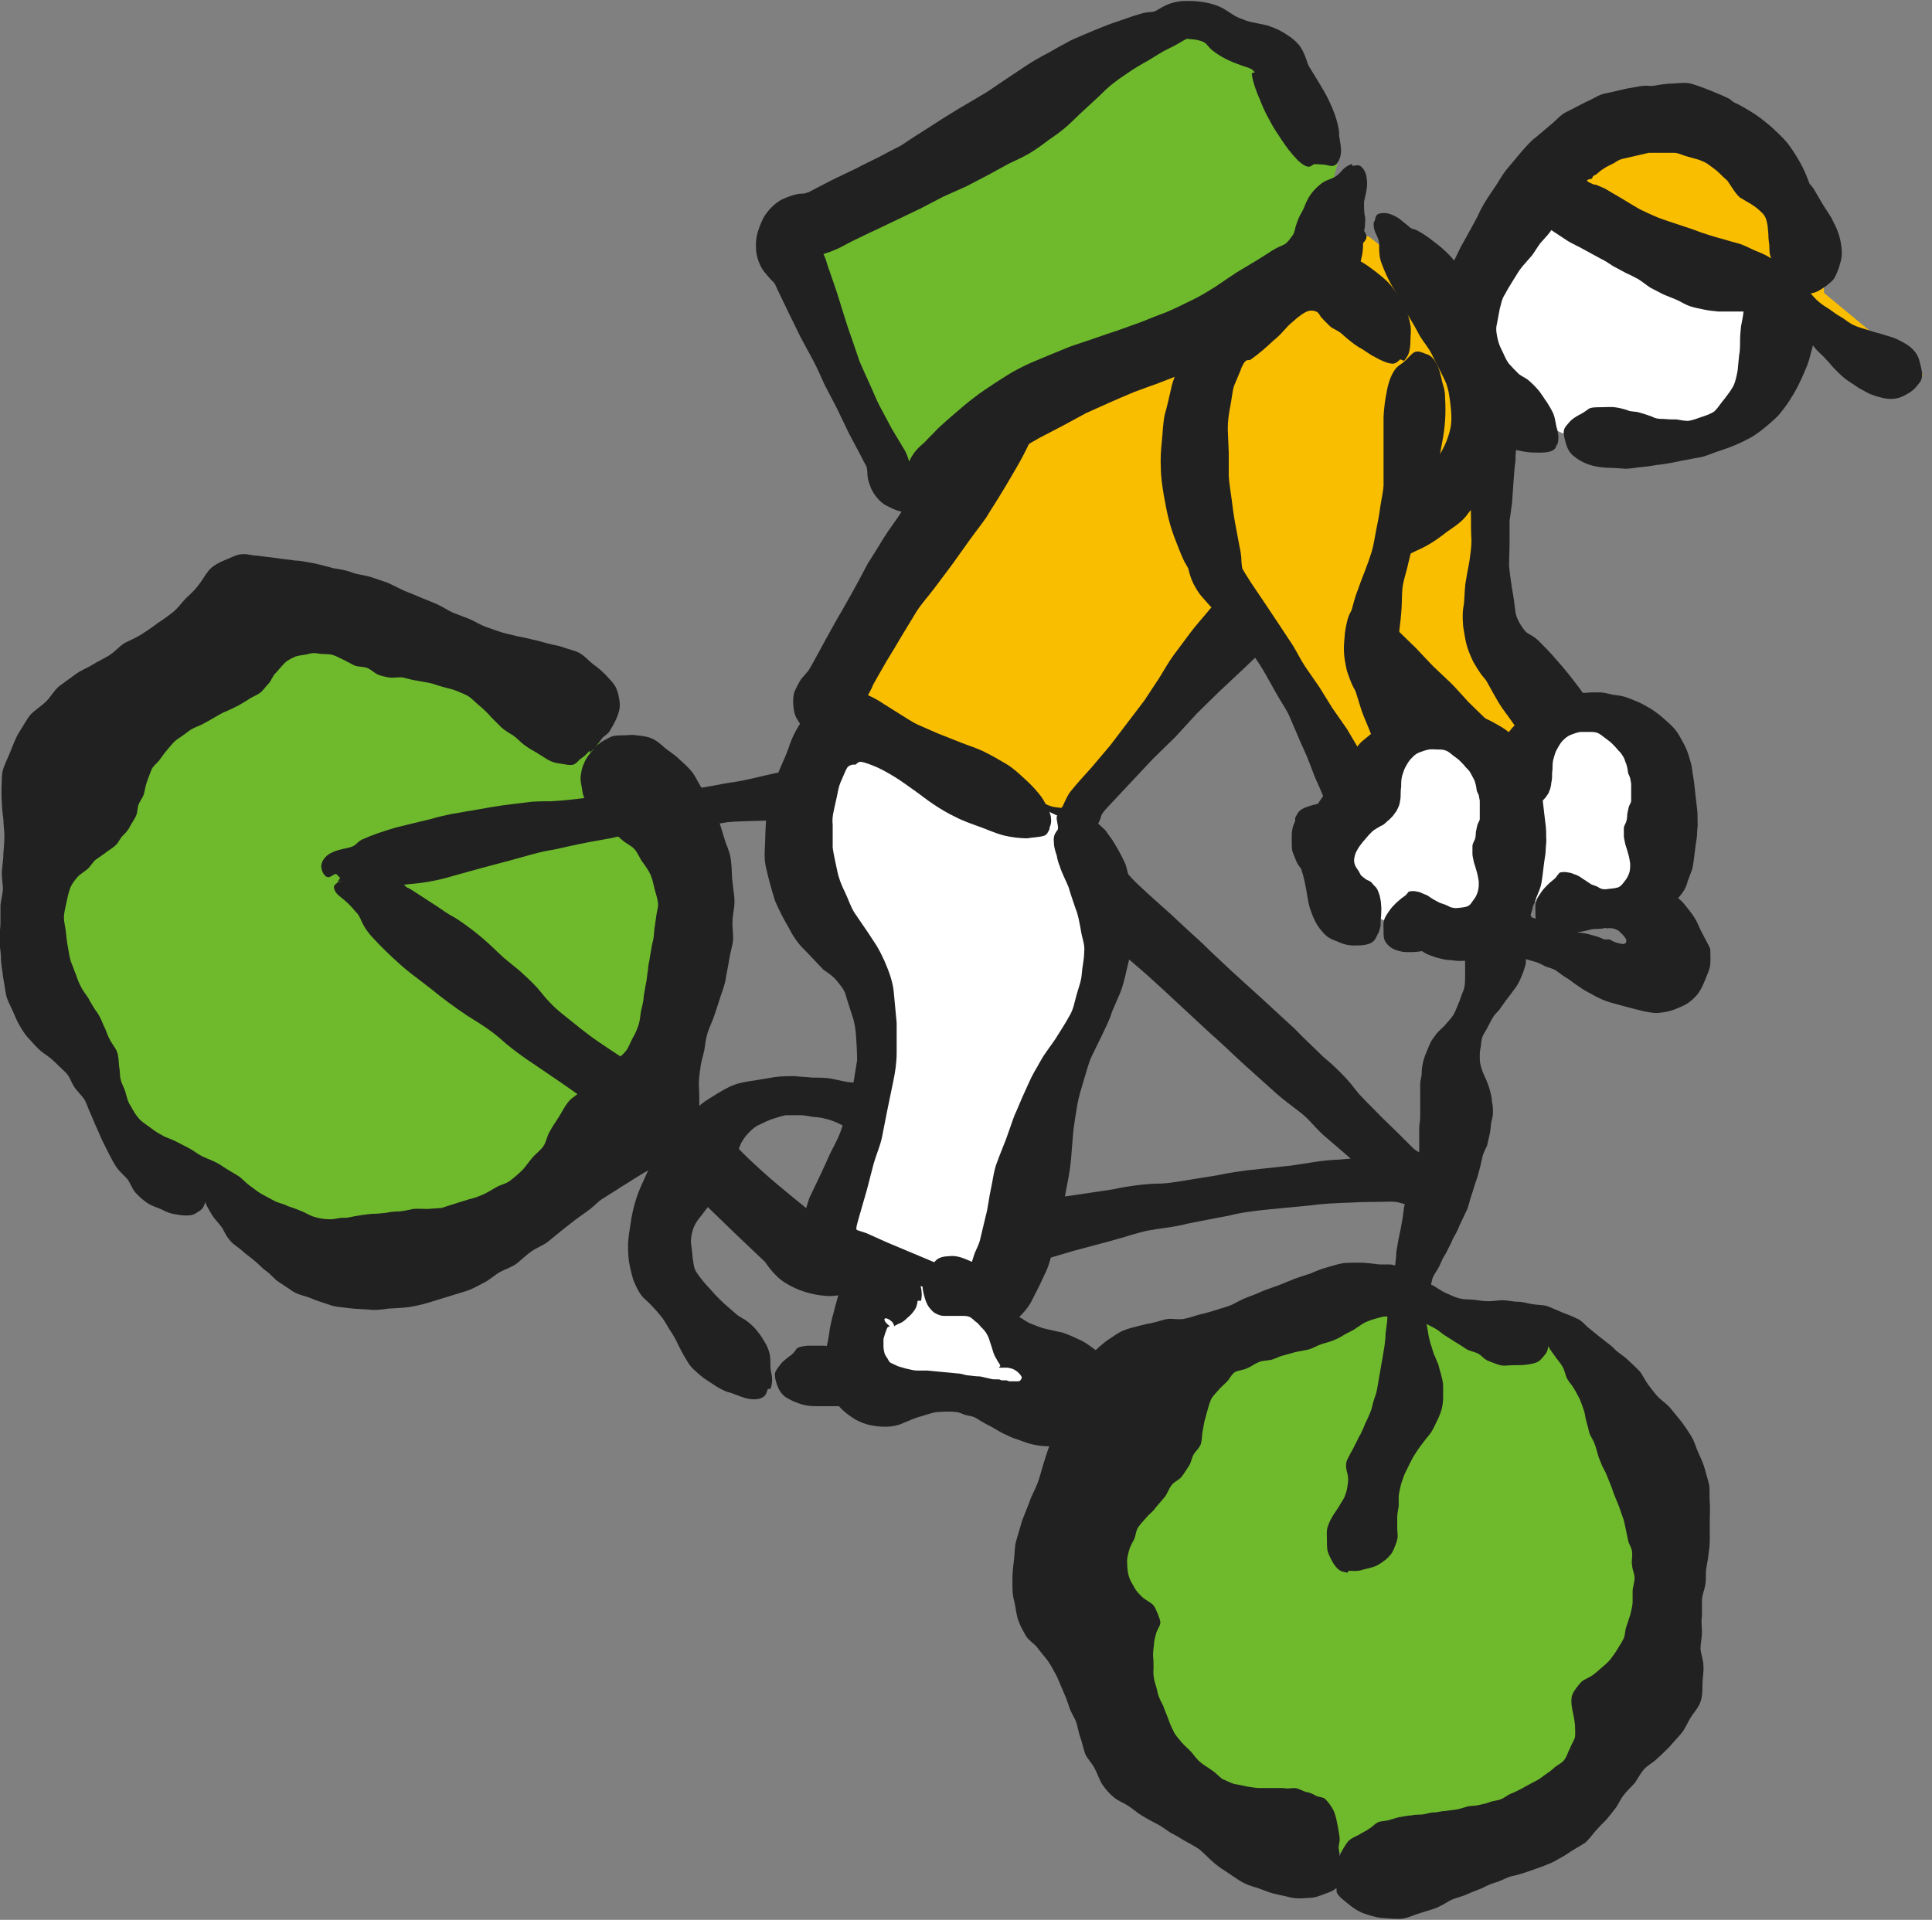
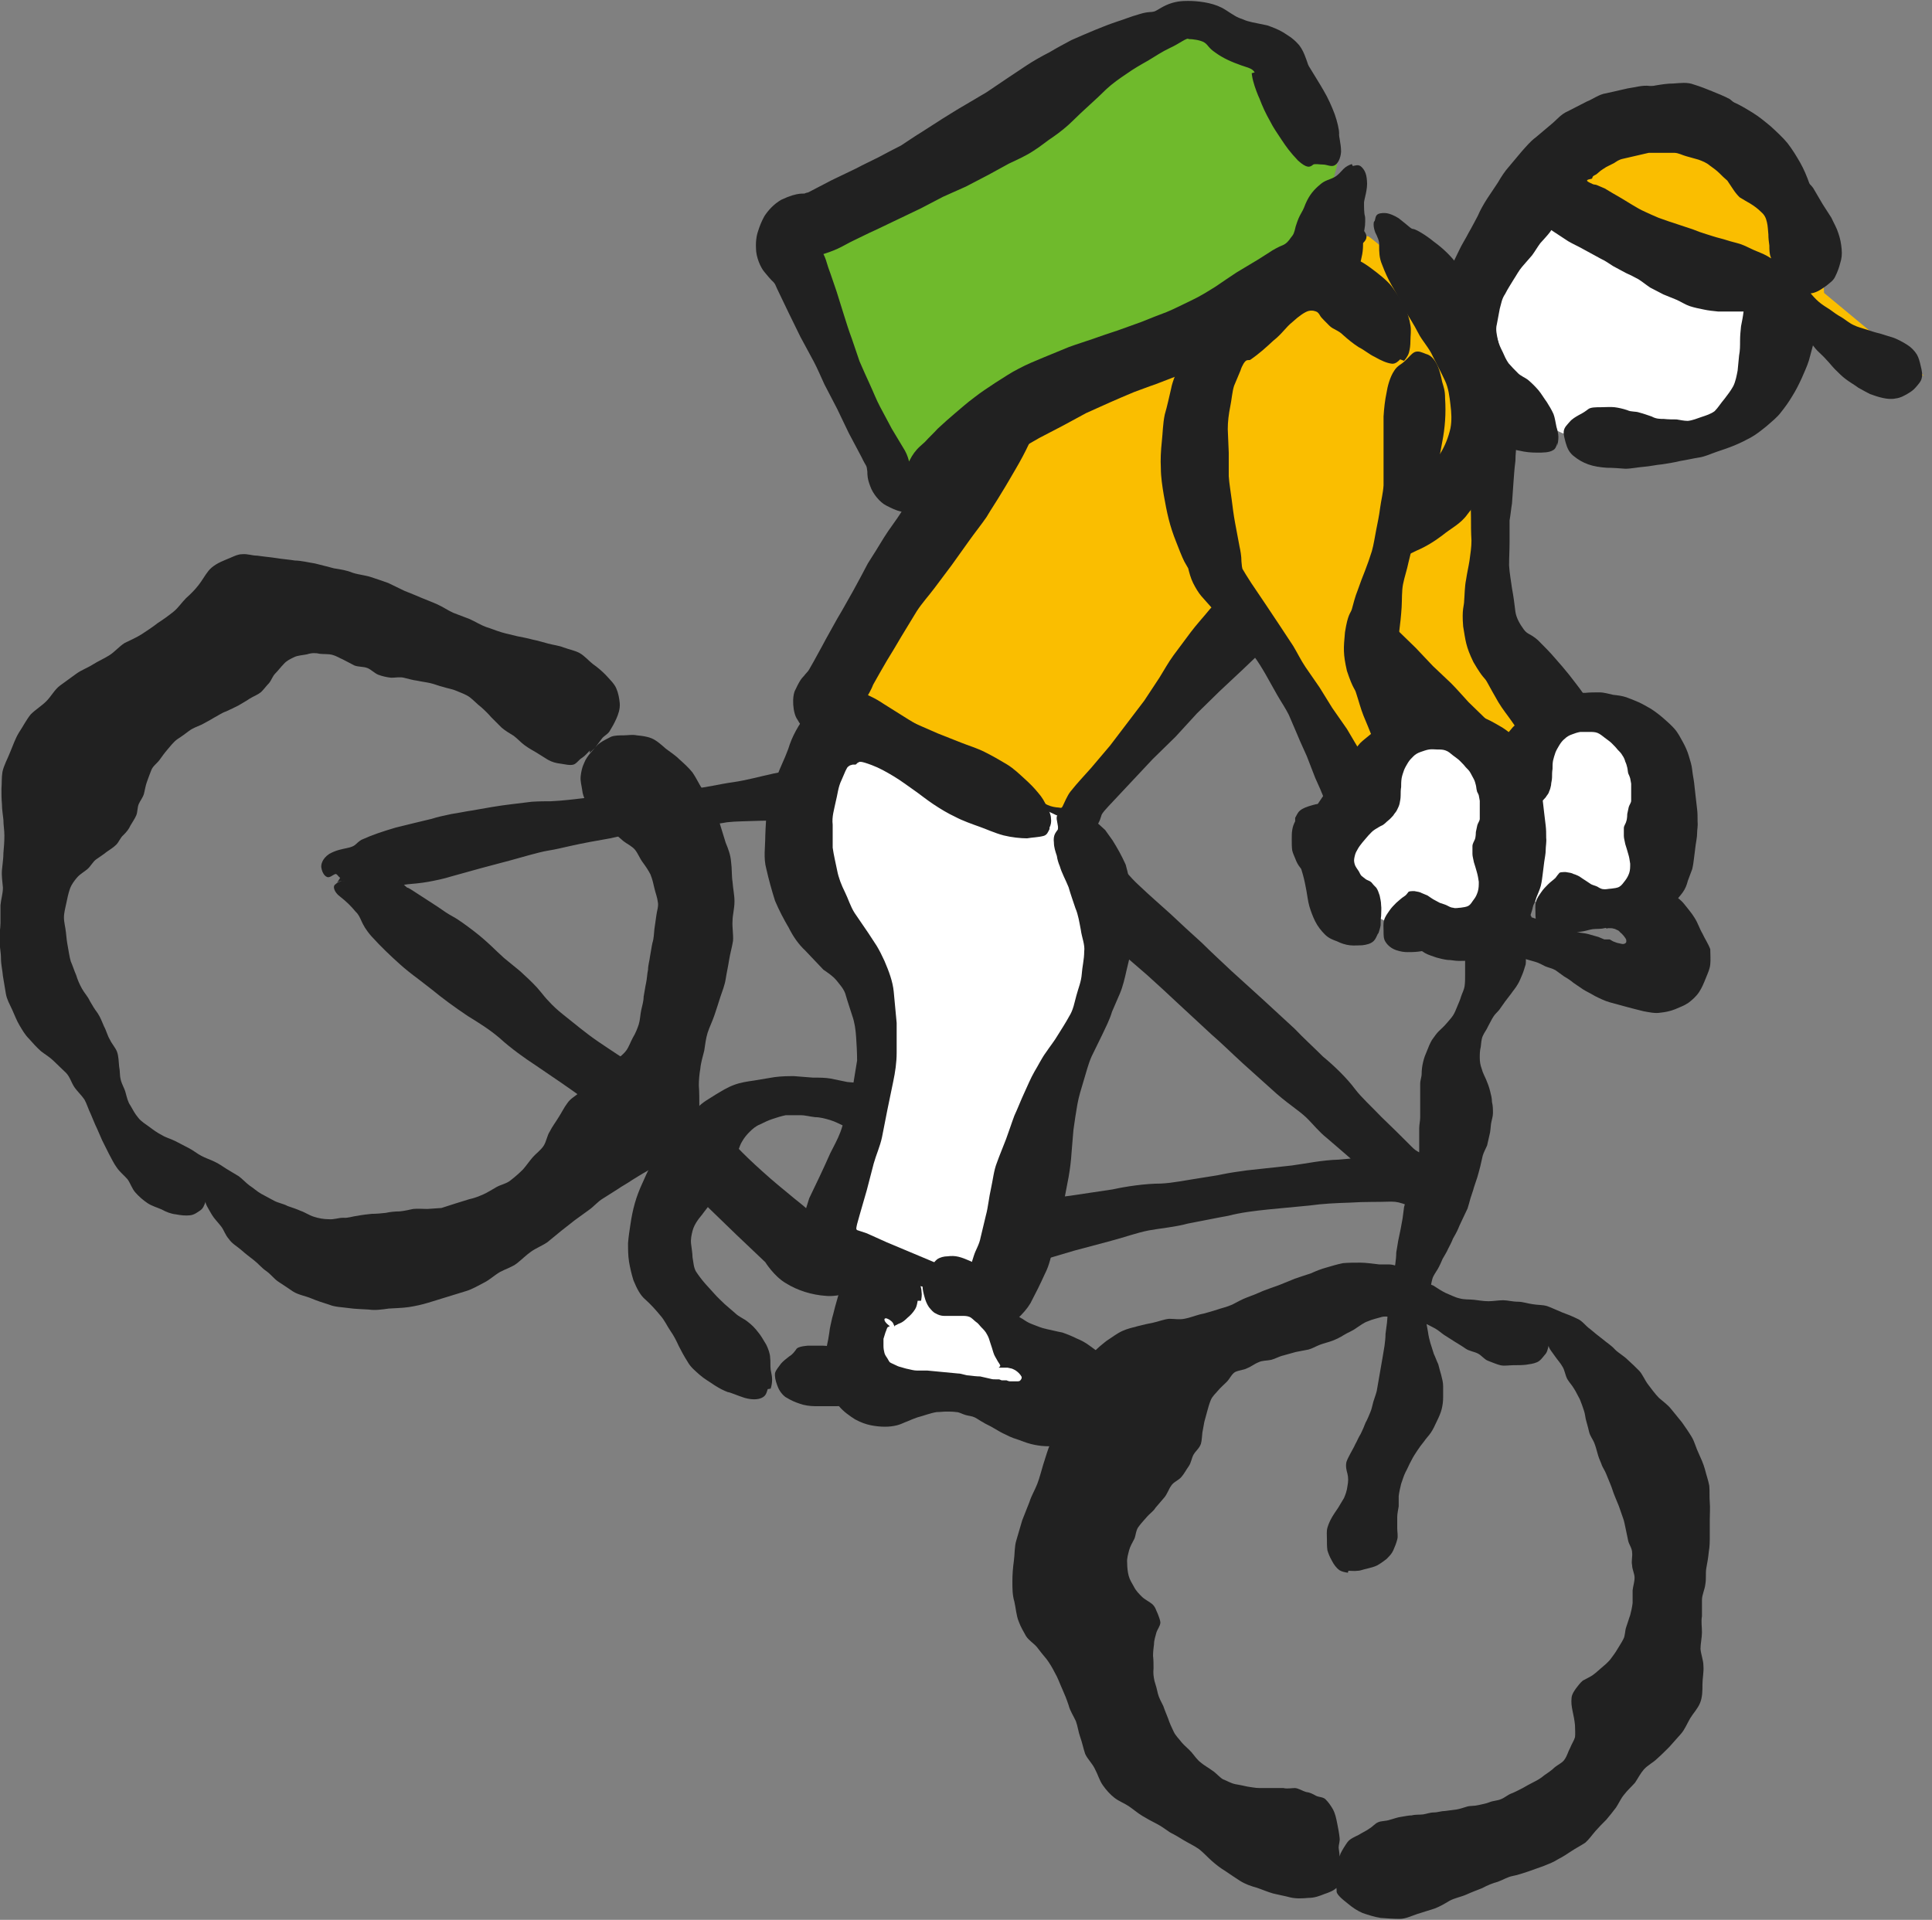
<svg xmlns="http://www.w3.org/2000/svg" id="_レイヤー_2" data-name="レイヤー 2" viewBox="0 0 39.56 39.32">
  <rect x="0" y="0" width="39.56" height="39.32" fill="#808080" stroke="none" />
  <defs>
    <style>
      .cls-1 {
        fill: #6fba2c;
      }

      .cls-2 {
        fill: #212121;
      }

      .cls-3 {
        fill: #fff;
      }

      .cls-4 {
        fill: #fabe00;
      }
    </style>
  </defs>
  <g id="illust">
    <g>
      <g>
        <g>
-           <path class="cls-1" d="M27.44,37.94s2.47,1.31,5.16-1.18c2.69-2.49,2.57-8.13-1.19-9.39-3.76-1.26-7.15-.76-8.83,3.02-1.69,3.78,1.97,7.41,4.86,7.55Z" />
          <path class="cls-2" d="M27.42,38.24c0-.06.02-.13.01-.2,0-.06-.01-.13-.02-.2,0-.06.03-.13.02-.2-.01-.1-.03-.2-.05-.3-.02-.1-.04-.2-.09-.29-.04-.07-.09-.14-.14-.19-.05-.06-.14-.05-.2-.08-.07-.04-.13-.07-.21-.08-.07-.02-.14-.07-.22-.08-.08,0-.16.02-.24,0-.08,0-.16,0-.24,0-.08,0-.17,0-.25,0-.09,0-.17-.02-.25-.03-.09-.02-.18-.04-.25-.05-.09-.02-.17-.07-.25-.1-.08-.05-.14-.13-.22-.18-.08-.06-.16-.1-.23-.16-.08-.06-.13-.14-.19-.21-.06-.07-.14-.13-.2-.2-.06-.08-.13-.14-.17-.23-.04-.08-.08-.17-.11-.26-.03-.08-.07-.17-.1-.26-.04-.08-.09-.17-.11-.25-.02-.09-.04-.17-.07-.26-.02-.09-.03-.17-.02-.26,0-.09,0-.17-.01-.26,0-.08.01-.16.02-.24,0-.08.03-.16.05-.24.02-.06.07-.12.08-.19,0-.06-.03-.12-.05-.18-.04-.08-.05-.15-.12-.21-.06-.05-.15-.09-.21-.15-.06-.06-.12-.12-.16-.2-.04-.07-.09-.15-.11-.23-.02-.08-.03-.17-.03-.26-.01-.09.02-.18.04-.26.02-.08.07-.16.11-.24.03-.08.03-.18.09-.25.05-.07.12-.14.17-.2s.13-.11.17-.18c.06-.07.12-.14.18-.21.06-.07.09-.17.14-.24.05-.08.15-.11.21-.18.06-.07.1-.15.15-.22.05-.07.06-.17.1-.24.04-.07.12-.13.15-.22.02-.07.02-.15.03-.23.01-.07.03-.15.04-.22l.06-.22c.02-.07.04-.15.07-.22.03-.08.1-.14.15-.2.05-.06.12-.12.18-.18.06-.06.1-.16.17-.2.08-.04.18-.04.25-.08.08-.03.15-.09.23-.12.08-.04.17-.03.26-.05.08-.02.16-.07.25-.09l.25-.07c.09-.02.17-.03.26-.05.08-.02.16-.07.24-.1.08-.03.17-.05.25-.08.08-.03.16-.07.24-.12.08-.05.17-.08.25-.14.08-.05.15-.11.24-.14.09-.04.19-.06.29-.09.09-.02.19.01.29.02.09,0,.19-.02.29,0,.09.02.17.07.26.1.09.03.17.08.25.12.07.04.12.09.18.13l.22.14c.08.05.15.09.22.14.07.05.17.06.25.1.08.04.13.12.21.15.08.03.17.07.25.09.08.02.18,0,.27,0,.09,0,.18,0,.26-.01.07-.01.15-.02.22-.05.07-.03.11-.09.16-.15.05-.05.06-.11.08-.19,0,.05.07.13.14.23.04.06.1.12.15.21.04.07.05.16.09.24.04.07.1.13.14.2.04.06.08.15.12.22.03.07.06.16.08.22.03.08.03.16.05.22.03.1.05.19.06.23.02.08.07.14.1.21.03.07.05.15.07.22.02.08.05.15.08.22.02.07.07.13.1.21l.09.22c.03.07.05.15.08.22.03.07.06.15.09.22l.08.23c.03.07.04.16.06.24l.05.24c.02.08.08.15.08.24.01.08-.02.17,0,.26,0,.08.05.17.05.25,0,.09-.03.17-.04.26v.26c-.01.09-.03.17-.05.25-.03.08-.05.16-.08.24-.03.08-.02.18-.06.25-.04.08-.09.15-.13.22-.04.07-.09.13-.14.2-.05.06-.12.12-.18.17-.06.05-.11.1-.18.15-.06.04-.13.07-.2.11-.06.05-.1.11-.14.16-.04.06-.08.11-.09.19-.01.1,0,.17.02.27.02.09.04.19.05.29,0,.08.01.18,0,.25-.02.07-.07.14-.1.22-.04.07-.06.16-.11.23-.04.07-.14.11-.21.17-.06.06-.14.11-.21.16-.07.06-.14.1-.22.14-.08.04-.15.08-.22.12-.08.04-.15.08-.23.11-.08.03-.14.09-.22.12-.07.03-.16.03-.23.06-.07.03-.15.04-.23.06-.08.02-.16.01-.23.03-.07.02-.15.05-.22.06l-.23.03c-.08,0-.15.03-.23.03-.08,0-.15.03-.22.04-.08.01-.16,0-.23.02-.07,0-.15.02-.22.03-.08.01-.15.04-.23.06-.08.03-.17.02-.24.05-.07.03-.11.09-.18.13-.05.04-.14.08-.22.13-.08.04-.18.08-.23.15-.05.07-.1.15-.14.23-.03.08-.05.17-.06.25-.02.09-.03.17-.03.26,0,.09,0,.17.01.25-.02.07.12.18.22.26.12.1.2.15.31.2.12.04.24.08.37.1.13.01.26.02.39.02.12,0,.24-.06.36-.1.12-.04.23-.07.35-.11.11-.04.21-.1.31-.16.11-.06.24-.08.35-.13.11-.05.22-.09.32-.13.11-.06.21-.1.32-.13.11-.04.2-.1.31-.12.11-.02.21-.06.31-.09l.31-.11c.1-.04.21-.08.3-.14.1-.05.19-.11.28-.17.09-.06.19-.11.28-.17.08-.07.14-.16.21-.24.07-.08.14-.15.22-.23.07-.08.13-.16.2-.25.06-.09.1-.19.17-.27.06-.08.15-.16.22-.24.06-.09.11-.19.18-.27.08-.09.19-.14.27-.22.08-.07.17-.16.25-.24.08-.09.16-.18.24-.27.08-.09.13-.22.19-.32.06-.1.15-.19.2-.31.05-.12.05-.25.05-.38,0-.12.03-.26.02-.38,0-.12-.05-.23-.06-.35,0-.11.03-.23.03-.34,0-.11-.02-.22,0-.33,0-.11,0-.23,0-.33,0-.11.06-.22.07-.33.02-.11,0-.22.02-.33.02-.1.04-.22.05-.33.02-.11.02-.22.02-.33,0-.12,0-.22,0-.34,0-.11.01-.23,0-.34-.01-.11,0-.23-.01-.34-.02-.11-.06-.22-.09-.34-.03-.11-.08-.22-.13-.33-.05-.1-.08-.23-.14-.33-.06-.1-.13-.2-.2-.3-.07-.09-.15-.18-.22-.27-.07-.09-.16-.15-.25-.23-.08-.08-.15-.18-.22-.27-.07-.09-.11-.2-.18-.28-.08-.08-.16-.16-.24-.23-.08-.08-.19-.14-.26-.21-.08-.09-.17-.14-.25-.21-.09-.07-.18-.14-.26-.21-.09-.06-.16-.17-.26-.21-.1-.05-.2-.09-.31-.13-.1-.04-.2-.09-.31-.13-.1-.03-.2-.02-.3-.04-.09-.01-.2-.05-.3-.05-.11,0-.21-.03-.3-.03-.11,0-.2.02-.3.02-.11,0-.21-.02-.3-.03-.1-.01-.2,0-.3-.03-.09-.02-.18-.07-.28-.11-.08-.04-.16-.09-.25-.15-.08-.04-.19-.06-.28-.11-.08-.04-.15-.11-.24-.16-.09-.05-.19-.12-.29-.15-.11-.03-.24,0-.35-.02-.11-.01-.22-.03-.34-.03-.11,0-.24,0-.35.01-.11.02-.23.06-.34.09-.11.03-.21.07-.32.12-.12.04-.22.07-.33.11-.1.04-.22.09-.32.13-.11.04-.23.08-.33.12-.11.05-.21.09-.32.13-.11.04-.21.1-.31.15-.11.05-.22.07-.33.11-.11.03-.22.07-.33.09-.11.03-.21.07-.32.09-.1.02-.2,0-.31,0-.11.01-.23.06-.33.08-.1.02-.2.04-.31.07-.11.03-.21.05-.32.1-.11.05-.21.13-.32.2-.1.08-.19.15-.27.24-.09.09-.19.18-.26.28-.08.1-.09.23-.14.34-.05.11-.14.21-.19.33-.04.11-.06.22-.1.34-.03.11-.06.23-.08.34-.03.11-.11.22-.15.33-.04.11-.07.22-.11.34-.04.13-.07.26-.12.39-.05.13-.12.24-.16.37-.05.12-.1.26-.15.38-.04.14-.08.27-.12.41-.04.13-.03.28-.05.42-.02.14-.03.28-.03.42,0,.14,0,.28.04.41.03.13.04.29.09.41.04.11.1.21.15.3.06.09.15.14.22.22.07.09.13.17.2.25.06.08.12.18.17.28.06.1.1.22.15.33.05.11.09.21.13.33.03.12.1.22.15.33.04.11.05.22.09.33.04.11.06.22.1.34.05.11.15.2.2.31.06.11.09.23.16.33.07.1.15.19.24.26.09.07.2.11.29.17.09.06.18.14.28.2.1.06.19.11.29.16.1.05.19.12.28.18.1.05.2.11.28.16.1.06.21.11.31.18.09.07.17.16.26.24.09.08.18.15.28.21.1.07.21.14.3.2.11.07.23.11.34.14.12.04.23.09.34.12.12.03.24.05.35.08.13.03.26.02.37.01.13,0,.23-.04.33-.08.09-.03.2-.07.26-.14.05-.06.02-.14.05-.22.02-.06.01-.14.02-.22Z" />
        </g>
        <path class="cls-2" d="M26.52,16.82c-.03.06-.05.11-.06.18-.01.06-.01.12-.01.19,0,.08,0,.16.01.23.02.08.06.15.08.21.03.07.07.13.12.18.05.05.11.09.18.13.06.04.14.05.22.07.07.02.14.05.21.07.07.03.13.06.21.09.07.02.15.04.22.07.08.03.15.06.22.1.07.04.14.09.2.14.06.05.12.11.18.17.05.06.11.12.17.18.05.06.11.13.16.19.06.06.1.13.16.19.06.06.13.11.19.16.06.05.13.11.2.15.07.04.15.06.23.09.07.02.15.04.23.05.08,0,.15.02.23.02.07,0,.15,0,.23-.01.07-.01.16-.03.23-.04.08,0,.16-.02.23-.03.08,0,.15,0,.23,0s.15,0,.22,0c.07,0,.15.02.22.04.07.02.14.04.21.06.07.02.14.06.2.09.07.03.14.04.21.08.06.04.12.09.18.13.07.04.13.08.19.13.06.04.13.09.19.13.06.04.15.08.25.14.1.05.2.1.31.13.11.03.22.06.33.09.11.03.23.06.35.09.11.02.24.05.35.03.1-.01.2-.03.3-.07.09-.04.18-.07.27-.13.08-.06.16-.13.22-.22.06-.09.1-.19.14-.29.04-.1.08-.18.09-.28.01-.1,0-.2,0-.31-.04-.11-.11-.21-.16-.32-.06-.1-.09-.21-.16-.32-.06-.1-.14-.19-.21-.28-.07-.09-.17-.16-.27-.23-.11-.07-.23-.12-.33-.17-.11-.05-.17-.04-.26-.07-.08-.02-.15-.06-.23-.09-.07-.03-.13-.07-.19-.11-.06-.05-.13-.08-.18-.14-.05-.06-.08-.13-.12-.19-.04-.06-.09-.12-.13-.19-.03-.05-.05-.12-.07-.17-.04-.06-.07-.12-.11-.19-.03-.07-.07-.13-.11-.19-.04-.06-.08-.13-.12-.19-.05-.06-.1-.11-.16-.16-.05-.05-.11-.1-.17-.14-.06-.04-.13-.06-.2-.08-.07-.02-.15-.03-.23-.02-.08,0-.14.05-.21.08-.06.04-.12.08-.17.14-.05.06-.11.11-.13.18-.03.07-.03.15-.03.22,0,.09,0,.16.02.22.02.07.05.13.1.18.05.05.11.1.18.13.06.03.13.06.2.09.07.03.14.06.2.08.07.03.14.05.2.09.06.04.1.1.15.15.05.05.1.1.14.15.04.05.1.1.13.16.03.06.06.12.08.19.02.06.04.13.06.2.02.07.06.13.09.19.03.06.07.11.12.17.04.05.07.11.11.16.06.07.06.05.06.04,0,0,0,0,0,0,.01,0,.04,0,.06,0,.02,0,.05,0,.07.01.03,0,.05.02.08.03.03.01.04.03.06.05.03.02.05.05.07.07.02.03.05.06.05.09,0,.01,0,.02,0,.03,0,.01-.01.02-.02.03-.02.01-.04.02-.08.01l-.09-.02s-.05-.02-.08-.03l-.07-.04s-.03,0-.05,0h-.06s-.12-.05-.12-.05l-.21-.06c-.07-.02-.15-.02-.22-.04l-.21-.08c-.07-.02-.15-.03-.22-.05-.07-.02-.14-.05-.22-.08l-.22-.07-.22-.07-.22-.08c-.07-.02-.15-.04-.23-.06l-.22-.08-.21-.09-.21-.09-.21-.09c-.07-.03-.13-.08-.2-.11-.07-.04-.14-.07-.2-.11-.06-.04-.13-.09-.19-.14-.06-.05-.12-.09-.18-.15-.05-.05-.1-.1-.15-.15-.05-.05-.1-.1-.15-.15-.05-.05-.1-.09-.16-.13-.08-.04-.17-.05-.25-.06-.09,0-.17-.02-.25-.05-.08-.03-.13-.07-.19-.12-.06-.05-.1-.11-.15-.17-.05-.06-.1-.12-.15-.17-.05-.05-.11-.1-.18-.14-.06-.04-.14-.05-.22-.08-.08-.02-.16-.05-.24-.06-.08,0-.14.02-.21.04-.07.02-.16.05-.22.1-.05.04-.07.1-.1.15Z" />
        <path class="cls-2" d="M27.61,32.17c.06,0,.12.01.19,0,.06,0,.12-.03.18-.04.08-.02.16-.04.22-.07.07-.04.14-.09.19-.13.06-.06.11-.11.14-.18.03-.07.06-.14.08-.22.02-.07,0-.15,0-.23,0-.07,0-.15,0-.23,0-.07.02-.15.03-.22,0-.07,0-.14,0-.21.01-.08.03-.17.05-.25.03-.08.05-.16.09-.24.04-.07.07-.15.12-.24.04-.08.08-.14.12-.2.04-.06.09-.13.14-.19.04-.06.1-.12.14-.18.04-.06.08-.14.12-.23.04-.08.08-.17.1-.25.02-.08.03-.16.03-.24,0-.08,0-.15,0-.23,0-.08-.02-.15-.04-.23-.02-.07-.04-.14-.06-.22-.03-.06-.06-.15-.09-.21-.02-.07-.05-.15-.07-.22-.02-.07-.04-.15-.05-.23-.01-.07-.03-.15-.04-.22,0-.07,0-.15,0-.22s0-.15.02-.22c.01-.07.04-.14.06-.21.02-.07.03-.15.05-.22s.07-.13.11-.2c.04-.07.07-.14.1-.21.04-.07.08-.13.11-.2.04-.08.07-.13.1-.21.04-.07.08-.14.11-.21.03-.08.07-.15.1-.22.03-.06.06-.13.09-.19.02-.06.04-.14.06-.21.02-.07.05-.14.07-.22.02-.07.05-.14.07-.21.02-.07.04-.14.06-.22.02-.08.03-.14.05-.22.02-.07.06-.14.09-.21l.05-.22c.02-.07.02-.15.03-.22.01-.07.04-.15.04-.22,0-.08,0-.15-.02-.23,0-.08-.02-.15-.04-.23-.02-.08-.05-.16-.08-.23-.03-.07-.07-.14-.09-.22-.03-.08-.04-.15-.04-.23,0-.07,0-.14.02-.22.01-.07.01-.15.04-.22.03-.07.08-.13.11-.2.04-.07.07-.14.11-.2.03-.05.08-.09.12-.14.04-.06.08-.11.12-.17l.13-.17c.04-.06.08-.1.12-.17.04-.06.07-.14.1-.21.03-.07.05-.15.07-.21.01-.07,0-.14,0-.21-.01-.07-.02-.14-.06-.21-.03-.07-.09-.12-.15-.17-.06-.05-.12-.09-.19-.12-.07-.03-.14-.06-.21-.07-.07,0-.15.02-.22.05-.08.03-.15.05-.21.09-.06.05-.11.11-.14.18s-.05.15-.06.23c0,.07,0,.15,0,.22,0,.07,0,.14,0,.22,0,.08,0,.16-.01.23-.01.08-.05.15-.07.21-.02.07-.05.14-.08.21-.03.07-.05.13-.09.19-.04.06-.09.11-.14.17-.04.05-.1.1-.15.15-.05.05-.09.11-.14.18-.04.07-.07.14-.1.22-.03.07-.06.14-.08.23-.02.08-.03.17-.03.24,0,.07-.03.13-.03.21,0,.07,0,.15,0,.22,0,.07,0,.15,0,.23,0,.08,0,.15,0,.23,0,.08-.02.15-.02.23,0,.08,0,.15,0,.23,0,.08,0,.15,0,.23,0,.08-.02.15-.04.22-.02.08-.03.15-.06.22-.02.08-.05.15-.07.23l-.07.23c-.02.08-.05.17-.07.25l-.03.23-.04.22-.05.24-.04.24c0,.08-.01.16-.02.24l-.05.23c0,.08-.02.17-.02.24-.02.08-.03.16-.05.24l-.03.25-.02.24-.03.23c0,.08-.01.16-.02.24l-.04.24-.04.23-.04.23-.04.23c-.02.08-.05.15-.07.22-.02.07-.03.14-.06.21-.03.07-.06.15-.1.22-.03.08-.06.15-.1.23-.04.06-.07.14-.11.21-.03.07-.07.13-.1.19-.03.06-.06.11-.08.17-.02.09,0,.17.02.24.02.08.02.16,0,.26-.01.09-.04.17-.07.24-.04.07-.08.13-.12.2-.04.06-.09.13-.13.2-.04.07-.07.14-.09.21-.02.07-.01.15-.01.23,0,.08,0,.15.01.23.02.07.05.14.09.21.04.08.09.15.16.2.05.03.11.04.17.05Z" />
        <g>
-           <path class="cls-1" d="M12.28,15.21c1.44,1.44,2.21,3.35,1.41,5.54-.56,1.53-1.78,2.91-3.09,3.86-.87.62-1.83,1.01-2.91,1.03-1.86.03-3.6-1.04-4.92-2.25-2.04-1.87-2.69-4.84-1.41-7.35.89-1.76,2.93-3.27,4.92-3.52s4.63,1.33,6.01,2.7Z" />
          <path class="cls-2" d="M12.07,15.42s.1-.08.14-.14c.04-.05.08-.11.12-.16.04-.05.11-.08.15-.14.05-.08.1-.17.14-.26.04-.09.08-.2.07-.32-.01-.1-.03-.21-.07-.3-.04-.1-.15-.2-.22-.28-.08-.08-.16-.15-.26-.22-.09-.07-.17-.17-.28-.23-.1-.05-.21-.07-.32-.11-.1-.04-.21-.05-.32-.08-.11-.03-.21-.06-.31-.08-.11-.03-.22-.05-.32-.07-.11-.03-.22-.05-.32-.08-.13-.04-.22-.08-.32-.11-.11-.04-.22-.11-.33-.16l-.34-.13c-.11-.05-.21-.12-.32-.17-.11-.05-.22-.09-.34-.14-.11-.05-.22-.09-.34-.14-.11-.05-.22-.11-.33-.16-.11-.04-.23-.08-.35-.12-.12-.04-.26-.05-.38-.09-.12-.05-.25-.07-.38-.09-.12-.03-.26-.07-.39-.1-.13-.02-.29-.06-.41-.06-.12-.02-.26-.03-.38-.05-.13-.02-.26-.03-.39-.05-.11,0-.2-.04-.31-.03-.11,0-.22.07-.33.11-.15.06-.28.13-.36.23-.08.1-.13.2-.21.3-.07.09-.16.18-.25.26-.09.09-.16.2-.26.28-.1.08-.21.16-.32.23-.1.08-.21.15-.33.23-.11.07-.23.12-.35.18-.11.07-.2.18-.31.25-.11.07-.23.12-.34.19-.11.07-.23.11-.34.19-.11.08-.22.16-.33.24-.11.08-.18.22-.28.32-.1.1-.22.17-.32.27-.09.11-.16.25-.24.37-.08.13-.12.26-.18.4-.05.13-.13.27-.16.41-.02.12-.01.23-.02.34,0,.11,0,.21.01.32,0,.11.02.22.03.32,0,.11.02.21.02.32,0,.14-.01.24-.02.36,0,.12-.02.23-.03.35-.01.12.01.24.02.36,0,.12-.04.24-.05.36v.36c0,.12-.03.24-.02.36,0,.12.03.24.03.37,0,.12.03.24.04.36l.06.36c.02.12.08.22.13.33.05.11.09.22.15.32.06.1.11.19.19.27.08.09.16.18.25.26.09.07.18.12.26.2.09.09.18.17.25.24.08.08.11.2.17.29.06.09.15.17.21.26.05.09.08.2.13.3.04.09.08.2.13.3.03.07.07.16.1.23l.14.28c.05.09.1.2.16.28.06.09.15.16.22.24.06.08.09.19.16.27.07.08.16.16.25.22.09.06.2.09.29.13.09.05.19.09.29.1.1.02.2.03.29.02.09-.01.15-.06.21-.1.06-.04.08-.1.11-.18-.01.04.06.15.13.27.04.07.12.15.19.24.06.08.08.17.16.26.06.09.17.15.25.22.09.08.17.14.26.21.09.07.16.16.25.22.1.07.16.16.25.22.14.09.24.16.3.2.11.07.25.09.37.14.12.05.24.09.37.13.12.05.26.05.4.07.13.02.27.02.41.03.13.02.27,0,.41-.02.14-.01.27-.01.41-.03.13-.02.27-.05.4-.09.13-.04.26-.08.39-.12.13-.04.26-.08.39-.12.13-.04.24-.11.36-.17.12-.06.21-.15.33-.22.11-.06.25-.1.35-.18.1-.08.19-.17.29-.24.1-.07.23-.12.33-.19l.28-.23.28-.22.29-.21c.1-.07.18-.17.28-.23.1-.06.2-.13.3-.19.1-.07.2-.12.3-.19.1-.06.19-.12.3-.18.1-.06.18-.12.28-.19.1-.06.2-.09.29-.16.1-.07.17-.18.25-.27.08-.1.15-.19.2-.31.06-.15.06-.27.06-.42,0-.13,0-.28-.01-.41,0-.11.01-.23.03-.34.01-.12.05-.25.08-.37.02-.12.03-.24.07-.37.04-.12.1-.24.14-.36.04-.12.08-.24.12-.37.04-.12.09-.24.11-.37.02-.13.05-.26.07-.39.02-.13.06-.26.08-.39.01-.13-.02-.28-.01-.41,0-.12.04-.25.04-.4,0-.13-.03-.26-.04-.4-.02-.13-.01-.27-.03-.41-.01-.14-.06-.27-.11-.39l-.12-.39c-.05-.13-.07-.27-.14-.38-.07-.12-.15-.22-.22-.33-.07-.11-.13-.24-.2-.34-.08-.1-.18-.19-.27-.27-.09-.09-.19-.15-.28-.22-.09-.08-.19-.17-.29-.21-.1-.04-.2-.05-.3-.06-.1-.02-.18,0-.27,0-.08,0-.19,0-.26.03-.08.04-.16.08-.23.13-.07.05-.12.13-.18.19-.06.07-.11.14-.14.22-.04.08-.06.18-.07.27-.01.1.02.19.03.27.01.1.04.17.08.25.04.09.07.17.13.25.06.07.12.14.2.2.06.05.14.11.22.17.07.06.14.12.22.19.08.06.17.1.23.17.06.07.1.18.16.26.06.08.12.17.16.25.04.1.06.19.08.28.02.09.06.19.07.28.02.09-.02.19-.03.28l-.04.28c-.01.09-.01.19-.04.28-.02.09-.03.18-.05.28-.01.09-.04.18-.04.27-.02.09-.02.18-.04.27-.02.09-.03.18-.05.28,0,.09-.03.19-.05.28-.02.09-.02.19-.05.29-.03.09-.07.19-.12.27-.05.09-.08.19-.14.27-.07.09-.16.15-.24.22-.08.07-.17.13-.25.19-.08.07-.16.14-.24.21-.09.06-.15.16-.23.24-.08.07-.18.12-.24.21-.07.09-.12.2-.18.29-.06.1-.13.19-.18.29-.06.09-.07.21-.13.3-.06.09-.16.16-.22.23-.07.08-.13.17-.2.25-.08.08-.16.15-.25.22-.08.07-.2.09-.29.14-.09.05-.18.11-.27.15-.09.04-.19.08-.29.1-.1.03-.19.06-.29.09-.1.03-.18.06-.28.09l-.29.02c-.1,0-.19-.01-.29,0-.09.02-.18.04-.28.05-.09,0-.19.01-.28.03-.09.01-.19.02-.29.02-.09.01-.19.02-.29.04-.1.01-.19.05-.29.04-.1,0-.19.04-.3.03-.1,0-.21-.02-.3-.05-.1-.03-.18-.09-.27-.12-.09-.04-.18-.07-.27-.1-.09-.05-.19-.06-.28-.11-.09-.05-.17-.09-.26-.14-.09-.05-.16-.12-.24-.17-.08-.06-.14-.13-.22-.19-.08-.05-.17-.1-.25-.15-.08-.05-.16-.11-.25-.15-.08-.04-.18-.07-.27-.12-.08-.04-.16-.11-.26-.16-.1-.05-.19-.1-.27-.14-.1-.05-.19-.07-.27-.12-.1-.05-.18-.11-.26-.17-.08-.06-.17-.11-.23-.19-.06-.07-.11-.16-.16-.25-.05-.07-.07-.16-.1-.27-.02-.08-.08-.17-.1-.27-.02-.08-.01-.17-.03-.26-.01-.1-.01-.2-.04-.29-.03-.09-.11-.17-.15-.26-.05-.08-.07-.18-.12-.27-.04-.09-.07-.18-.13-.27-.06-.08-.11-.16-.16-.25-.04-.09-.11-.16-.16-.25-.05-.09-.09-.18-.12-.28-.04-.09-.07-.19-.11-.28-.03-.1-.04-.2-.06-.3-.02-.1-.03-.2-.04-.3-.01-.1-.04-.2-.04-.3,0-.1.03-.2.05-.3.02-.1.04-.19.07-.28.03-.09.09-.17.15-.24.06-.07.14-.11.21-.17.07-.06.11-.15.18-.2.07-.05.15-.1.21-.15.07-.05.14-.09.2-.15.06-.06.08-.14.15-.2.06-.06.11-.12.14-.19.04-.07.09-.14.12-.21.03-.07.02-.15.05-.23.03-.07.09-.14.11-.22.02-.08.03-.16.06-.24.03-.08.06-.17.09-.24.03-.08.12-.14.17-.21.05-.07.1-.14.16-.21.06-.07.12-.15.2-.21.08-.05.16-.11.24-.17.08-.06.17-.09.26-.13.09-.05.17-.09.25-.14.08-.04.16-.1.25-.13.09-.04.17-.08.25-.12.08-.05.16-.09.23-.14.08-.05.17-.08.24-.14.06-.06.11-.13.16-.18.05-.06.07-.14.13-.2s.11-.13.17-.19c.06-.07.13-.1.21-.14.08-.04.18-.04.27-.06.09-.03.18-.03.26-.01.08.01.17,0,.25.02.08.02.14.06.23.1.07.04.16.08.23.12.08.03.18.02.26.05.08.03.15.11.23.14.08.03.17.05.26.06.09,0,.18-.02.26,0,.09.02.18.05.27.06.09.02.18.03.27.05.09.02.18.06.27.08.09.03.18.04.27.08.09.04.19.07.27.13.08.06.15.14.23.2.08.07.15.14.21.21.07.07.15.15.21.21.08.07.17.12.25.17.08.06.15.14.22.19.08.06.17.11.24.15.08.05.16.1.24.15.09.05.17.07.26.08.08.01.18.04.26.02.07-.02.11-.1.18-.14.06-.04.1-.09.16-.15Z" />
        </g>
        <path class="cls-2" d="M7.05,18.04c-.06,0-.13.02-.18.07-.07.04-.02.17.09.25.14.11.23.2.32.31.13.12.09.24.33.51.2.22.38.39.58.57.1.09.25.21.36.29l.31.24c.18.15.45.35.72.53.26.16.45.28.65.45.23.21.51.41.74.56.23.16.46.31.7.48.26.18.51.37.75.56l.72.61c.24.19.44.39.67.59.24.21.4.37.63.61l.63.61.6.57s.18.29.42.43c.24.15.53.24.82.26.28.03.68-.13.62-.09l.39-.02c.17,0,.33-.03.5-.05l.47-.08c.28-.04.55-.08.82-.12.14-.03.32-.06.47-.1l.34-.09c.12-.03.21-.05.36-.08.15-.03.3-.06.42-.09.24-.07.47-.14.71-.21l.75-.2c.3-.08.51-.16.76-.21.21-.04.55-.07.8-.14.27-.05.55-.11.83-.16.27-.07.54-.1.82-.13l.84-.08c.29-.04.54-.05.84-.06.29-.02.55-.01.82-.02h.02c.11,0,.18.02.32.07.07.02.19.07.39,0,.2-.09.24-.24.29-.32.03-.08.12-.27-.04-.51-.16-.19-.26-.18-.33-.22-.13-.06-.16-.09-.22-.15-.2-.2-.41-.41-.61-.6-.2-.21-.41-.4-.54-.57-.17-.23-.44-.49-.66-.67-.19-.19-.39-.37-.58-.57-.21-.19-.42-.39-.64-.59-.21-.19-.42-.38-.65-.59-.2-.19-.41-.38-.61-.58-.21-.19-.43-.39-.64-.59-.21-.19-.43-.38-.64-.58-.11-.1-.18-.18-.27-.28-.1-.11-.23-.24-.33-.33-.22-.2-.41-.38-.66-.59l-.32-.26c-.1-.09-.27-.21-.37-.29-.19-.14-.38-.34-.61-.54l-.29-.23c-.08-.07-.24-.21-.35-.3-.05-.04-.04-.01-.11-.09-.08-.09-.15-.17-.24-.23-.17-.13-.39-.19-.6-.21-.22-.03-.44.01-.63.11l-.19.1s-.12.05-.17.07l-.74.31c-.26.12-.49.2-.78.27-.28.07-.54.14-.82.19-.28.06-.56.14-.84.18-.29.04-.55.11-.8.13-.27.03-.54.06-.81.08-.19,0-.42,0-.63.02-.27.03-.49.07-.76.09-.26.03-.5.06-.73.07-.09,0-.23,0-.39.01l-.41.05c-.26.03-.54.08-.82.13-.14.02-.27.05-.41.07-.15.03-.32.07-.41.1-.26.06-.49.12-.74.18-.27.08-.48.15-.7.25-.13.08-.1.13-.3.17-.09.02-.22.04-.36.12-.15.1-.17.23-.16.28.02.13.1.22.17.19.04-.01.09-.06.13-.06.04.02.04.05.1.09.11.09.35.21.6.18.24,0,.52-.02.77-.06.11-.01.25-.02.42-.05.16-.03.31-.06.47-.11.26-.07.53-.15.8-.22.27-.07.53-.14.81-.22.15-.04.26-.07.38-.09.13-.02.3-.06.43-.09.31-.07.55-.11.83-.16.3-.07.52-.11.78-.14.27-.02.57-.09.81-.1.25-.02.54-.04.81-.09.17-.02.41-.02.67-.03.25,0,.53-.04.79-.07.3-.04.47-.05.82-.1.14-.02.33-.05.49-.1.14-.04.2-.04.35-.08l.43-.1.2-.05c.08-.01.28-.08.27-.08,0,0,.02,0,.03,0,0,0,0-.01.02.01.05.06.2.18.22.2.1.07.14.11.29.26.29.25.43.34.69.56.11.09.25.2.38.29.11.08.18.13.31.23.27.21.44.34.67.54.22.18.45.35.63.52.26.23.45.36.68.56.22.19.44.38.66.57.22.2.43.39.63.58l.68.63c.23.2.41.38.65.6l.69.62c.3.26.5.37.66.54.06.06.23.26.36.36l.36.31.68.59c.14.15.49.32.63.35.05,0-.02.12.16-.28.08-.17.14-.2.14-.2,0,0-.09.03-.2,0-.06-.01-.16-.03-.23-.06h-.03s-.06-.03-.06-.03h0s.01,0,.01,0l.06.02.11.05c.23.09.28.23.24.14,0-.02,0-.05,0-.12,0-.03.01-.15.03-.27.04-.16.01-.08.01-.1h-.03c-.11-.04-.41-.09-.61-.05l-.15.02c-.3.03-.64.06-.87.08-.35.01-.66.08-.96.12l-.92.1c-.15.02-.36.05-.5.08-.13.03-.24.04-.41.07-.33.05-.61.11-.85.12-.32,0-.72.06-.99.12l-.87.13c-.3.04-.6.07-.9.11-.25.03-.61.04-.93.1-.31.06-.54.09-.84.11-.32.02-.67.08-.93.12-.28.04-.56.04-.88.07-.08,0-.2.02-.3.05l-.13.04c-.06.02-.13,0-.18-.03-.07-.03-.07-.06-.15-.15-.16-.18-.29-.27-.4-.36-.23-.19-.44-.36-.66-.56-.2-.18-.37-.34-.54-.52-.21-.21-.39-.37-.59-.54-.18-.16-.41-.37-.62-.52-.28-.21-.51-.36-.8-.55-.28-.17-.55-.35-.83-.54-.26-.18-.47-.36-.71-.55-.1-.08-.2-.17-.28-.26-.09-.09-.11-.13-.24-.28-.12-.13-.23-.23-.35-.34l-.33-.27c-.18-.16-.33-.33-.63-.56-.12-.09-.29-.22-.42-.29-.11-.06-.18-.11-.31-.2l-.37-.24-.17-.11s-.05-.03-.07-.04c0,.04-.23-.24-.41-.32-.2-.11-.4-.16-.55-.18-.09-.01-.17-.02-.23-.02-.09.04-.02-.12-.17.27-.09.18-.12.15-.06.13.04-.02.2-.03.28-.02-.05-.02-.12-.04-.18-.03Z" />
        <g>
          <path class="cls-3" d="M32,8.87s1.97.88,3.23-.27c1.26-1.15,2.42-4.71-.08-5.82-2.5-1.12-4.2,1.02-4.66,2.53-.46,1.51-.45,2.69,1.52,3.57Z" />
          <path class="cls-2" d="M31.88,9.14c.02-.06.03-.12.03-.19,0-.07-.02-.14-.04-.21-.02-.09-.03-.18-.06-.26-.04-.09-.09-.17-.14-.25-.06-.08-.11-.17-.17-.24-.06-.07-.13-.14-.2-.2-.07-.06-.17-.09-.23-.16-.06-.06-.12-.12-.18-.19-.05-.07-.09-.16-.12-.23-.04-.08-.08-.16-.1-.25-.02-.1-.05-.21-.02-.32.02-.11.04-.22.06-.32.03-.1.04-.2.11-.3.05-.1.11-.19.17-.29.06-.09.11-.19.18-.27.07-.08.14-.16.2-.23.06-.08.11-.17.17-.25.07-.08.14-.15.2-.23.06-.08.1-.18.14-.27.05-.08.1-.15.14-.24.04-.08.08-.17.12-.26.03-.1.08-.16.12-.24.03-.08.08-.17.11-.25.05-.08.08-.19.15-.25.06-.07.14-.13.21-.2.07-.07.15-.14.23-.2.08-.07.19-.08.28-.12.1-.03.2-.06.31-.08.1-.04.21-.01.32,0,.11.02.21.02.32.04.1.03.2.05.29.11.1.05.19.1.28.16.09.05.18.11.26.16.08.06.16.12.23.19.07.07.13.14.18.21.06.07.1.15.15.22.04.07.07.15.11.23.04.08.08.15.11.23.03.08.05.16.07.25.03.08.03.17.02.27v.27c0,.09.05.17.03.27-.02.09-.05.19-.06.28l-.03.28c-.03.1-.04.19-.06.29-.02.1-.06.19-.07.29-.01.09-.03.19-.05.29-.01.1-.02.19-.02.29,0,.11,0,.21-.02.31-.01.1-.02.21-.03.31-.02.1-.04.22-.09.32-.05.09-.11.17-.18.26-.07.08-.13.18-.2.25-.08.06-.18.09-.27.12-.09.03-.18.07-.28.08-.08,0-.16-.02-.23-.03-.08,0-.17,0-.26-.01-.08,0-.16,0-.25-.05-.09-.03-.17-.06-.25-.08-.08-.03-.17-.01-.25-.05-.09-.03-.18-.05-.26-.06-.09-.01-.17,0-.28,0-.1,0-.21,0-.26.04-.05.04-.11.08-.19.12-.07.04-.14.08-.19.14-.05.06-.11.11-.12.19-.01.07.02.16.04.24.03.1.06.18.15.26.11.09.2.14.31.18.11.04.24.06.38.07.12,0,.25.01.38.02.12,0,.25-.03.38-.04.13-.01.25-.04.37-.05.13-.02.26-.04.38-.07.13-.02.25-.05.38-.07.13-.02.25-.08.37-.12.12-.04.24-.08.36-.13.12-.05.22-.1.33-.16.11-.06.22-.15.32-.23.1-.09.22-.18.3-.29.08-.1.16-.21.23-.33.07-.11.13-.23.19-.36.05-.12.11-.24.15-.37.03-.12.07-.25.1-.38.04-.12.04-.26.06-.39l.05-.39c.02-.13.04-.26.03-.4,0-.13,0-.27,0-.4,0-.13,0-.26-.03-.4-.02-.14-.03-.27-.05-.41-.01-.14-.03-.27-.04-.41-.02-.14-.06-.29-.11-.44-.05-.14-.11-.29-.19-.43-.08-.14-.16-.27-.26-.4-.1-.12-.22-.23-.34-.34-.12-.1-.24-.2-.37-.28-.13-.08-.26-.16-.4-.22-.14-.05-.27-.09-.41-.14-.14-.03-.28-.07-.42-.11-.14-.04-.29-.05-.44-.07-.15,0-.3,0-.44-.01-.15-.02-.3.03-.45.05l-.44.1c-.15.02-.27.12-.4.17l-.39.2c-.14.06-.22.17-.33.26l-.32.27c-.11.08-.2.19-.29.29l-.26.31c-.09.1-.16.21-.23.33l-.22.33c-.07.11-.14.23-.19.35-.06.11-.12.23-.19.35-.06.12-.14.24-.19.35-.05.1-.1.21-.15.31-.05.11-.1.21-.15.32-.04.11-.07.24-.08.38-.02.18,0,.34.03.48.02.16.07.32.1.49.04.17.07.3.1.47.04.16.07.3.12.45.05.14.12.29.2.43.08.14.19.25.31.35.11.1.25.18.37.26.13.09.25.15.38.17.13.03.24.04.36.04.13,0,.25,0,.33-.05.06-.03.07-.1.09-.15Z" />
        </g>
        <g>
          <path class="cls-4" d="M30.11,6.91l.75,6.05,2.05,3.62-.97.8-4.67-4.96s-1.99-4.41-.93-5.19,1.05-2.68,3.76-.32Z" />
          <path class="cls-2" d="M29.91,7.13c.04-.05.06-.11.06-.18,0-.07,0-.15-.02-.23-.02-.11-.03-.21-.07-.31-.05-.12-.12-.24-.21-.35-.09-.12-.2-.25-.33-.36-.13-.11-.32-.2-.49-.28-.16-.08-.35-.14-.6-.15-.23-.01-.47.04-.68.13-.21.1-.41.23-.54.39-.14.15-.2.29-.3.42-.1.14-.21.31-.32.39-.1.09-.2.18-.3.26l-.07.05c-.21.14-.36.36-.45.6-.1.23-.1.41-.14.61-.02.19-.08.4-.07.58,0,.18,0,.37-.01.54,0,.19.04.37.07.55.03.18.05.37.1.54.05.17.12.35.18.52.06.16.13.31.2.45.07.15.16.29.24.42.08.12.18.27.25.36l.1.11c.04.06.09.19.16.27.06.09.15.17.22.24l.19.14c.14.11.28.19.39.27.12.08.24.17.36.26l.35.3.34.32c.11.11.21.23.31.35.11.12.22.23.32.35.1.12.17.25.25.37.09.14.19.27.28.4.09.13.18.26.27.38.1.13.19.26.29.39l.27.37.25.37c.06.09.13.18.19.27l.02.05s.01.05.08.17c.04.12.28.4.49.46.2.07.27.1.53.1.13,0,.32-.06.47-.18.14-.11.2-.22.24-.27.05-.08.07-.07.11-.09h.03s.04-.02.15-.07c.1-.05.25-.16.35-.3.1-.14.13-.26.16-.35.03-.17.06-.3-.01-.6-.04-.14-.13-.28-.2-.36-.07-.08-.12-.12-.14-.14-.04-.04-.02-.05-.03-.08l-.06-.13c-.05-.11-.14-.29-.23-.44-.08-.14-.19-.31-.27-.43-.08-.11-.14-.26-.23-.39-.09-.13-.19-.25-.28-.37-.09-.11-.18-.22-.28-.33-.11-.13-.22-.24-.36-.38-.16-.14-.21-.11-.29-.22-.08-.11-.15-.23-.17-.36-.02-.17-.04-.32-.07-.48-.02-.15-.05-.31-.06-.47,0-.16.01-.31.01-.47,0-.16,0-.31,0-.45.02-.11.03-.23.05-.35.01-.14.02-.28.03-.43.01-.14.02-.29.04-.44,0-.14.02-.29.03-.43,0-.15,0-.28,0-.44,0-.17-.01-.32-.03-.47-.02-.15-.06-.3-.1-.44-.04-.15-.08-.22-.13-.31-.05-.1-.11-.26-.2-.34-.08-.09-.17-.13-.24-.14-.08,0-.17-.03-.23.01-.06.04-.1.15-.16.22-.06.09-.13.12-.17.24-.06.15-.06.35-.06.49,0,.15.02.32.05.48.03.14.06.3.09.45.03.15.06.31.09.47.03.16.08.31.1.46.02.16.02.31.03.46.01.16.02.3.02.45,0,.15,0,.3.01.47,0,.14-.02.26-.04.41-.02.13-.05.25-.07.39-.03.14-.03.33-.04.44,0,.1-.05.16-.02.52.05.29.05.4.21.73.21.36.22.3.28.41.07.13.15.27.23.41.09.15.19.27.28.4.09.13.18.26.27.39l.29.39c.09.12.16.25.24.37l.22.35s.06.09.09.13c.07.1.21.22.27.26.02.01.03.02.03.02.02-.03.21-.2.21-.2.09-.07.09-.05.04-.04-.05.01-.17.02-.32.01h0s.15.04.17.04c.14.04.2.07.21.09,0,0,0,.03-.15-.27-.06-.14-.04-.07-.04-.09h-.02s-.09.04-.09.04c-.06.03-.12.06-.18.09-.11.07-.22.15-.31.25-.05.05-.09.11-.13.17l-.06.09v.02s-.02,0-.02,0h0s.08.05.08.05c.31.21.27.22.28.23,0,0-.04-.1-.02-.23,0-.08.02-.18.02-.24,0,.02,0-.05-.02.04-.03.14-.09.25-.1.28-.02.03-.05.04.08-.05.03-.03.3-.17.23-.14l-.02-.04c-.04-.11-.16-.33-.29-.47l-.1-.12-.34-.38-.37-.38-.34-.36-.35-.36-.35-.34c-.12-.13-.24-.27-.36-.39l-.37-.35-.35-.37-.37-.36-.36-.36-.36-.35c-.09-.09-.22-.22-.24-.25-.02-.04-.01-.03-.05-.15-.03-.1-.07-.21-.11-.29l-.19-.45c-.07-.15-.11-.3-.17-.46l-.16-.46-.13-.46-.11-.46c-.04-.15-.05-.31-.05-.46,0-.15-.03-.31,0-.43.02-.11.04-.22.07-.33.01-.11.05-.2.08-.21.03-.02.05-.02.07-.02h0c.17-.17.29-.34.4-.49.16-.19.19-.32.3-.47.1-.15.2-.26.26-.29.08-.05.13-.04.17-.02.06.01.07.04.1.07,0,.01.11.09.21.14.1.06.19.05.31.13.12.07.24.14.36.18.12.04.25.09.37.12.14.04.28.07.39.05.07-.01.1-.07.14-.12Z" />
        </g>
        <g>
          <path class="cls-4" d="M28.01,4.84s-3.7-.36-7.4,4.1c-3.7,4.46-3.56,5.59-3.56,5.59l4.61,2.16s4.57-4.72,5.94-5.39,3.11-1.93,2.42-3.74c-.69-1.81-2-2.72-2-2.72Z" />
          <path class="cls-2" d="M28.13,4.55c-.01.06,0,.13.03.21.04.08.09.18.08.27,0,.13,0,.25.06.39.06.16.12.29.2.43.09.15.17.3.25.47.09.16.2.32.29.5.08.16.22.3.3.48.08.16.17.33.25.5.07.15.09.32.11.49.02.16.03.32,0,.48-.04.18-.11.36-.21.52-.11.15-.26.3-.39.44-.12.14-.32.23-.47.34-.15.11-.35.18-.52.26-.17.08-.35.14-.54.21-.18.07-.35.12-.6.24-.22.11-.49.25-.66.38-.19.13-.4.26-.58.4-.18.14-.36.3-.53.46-.15.15-.29.31-.43.46-.13.16-.27.31-.39.47-.11.15-.23.31-.35.47-.11.15-.19.3-.29.46l-.31.47-.35.46-.35.46-.39.46c-.14.16-.26.28-.42.48-.07.09-.12.22-.16.3-.03.04-.02.05,0,.06-.01-.06-.02-.01-.07-.03-.18-.01-.29-.06-.48-.21-.17-.11-.34-.22-.51-.33-.18-.11-.36-.21-.53-.32-.17-.11-.34-.21-.51-.32-.18-.11-.36-.21-.53-.31l-.52-.31-.51-.32c-.09-.06-.17-.11-.3-.17-.11-.06-.27-.11-.29-.13l-.12-.09h-.01s.02-.04-.06.06c-.14.16-.23.24-.29.28-.07.04-.06,0,0,.03.03,0,.31.18.44.27.1-.09.35-.48.41-.65.09-.16.18-.32.28-.49.1-.16.2-.33.3-.5l.31-.51c.11-.17.24-.31.36-.47l.36-.48.35-.49c.12-.17.25-.33.36-.49.1-.17.21-.33.31-.5.1-.16.19-.32.29-.49.1-.17.19-.34.27-.51.08-.17.16-.34.25-.5.1-.16.22-.32.35-.49.12-.16.26-.29.41-.43.14-.14.29-.28.46-.4.16-.11.33-.2.49-.3.17-.09.32-.21.5-.28.13-.05.27-.1.41-.15.15-.06.32-.13.5-.18.16-.05.32-.11.5-.15l.5-.15c.18-.03.35-.09.52-.13.18-.04.35-.08.52-.13.17-.05.33-.1.5-.15.17-.05.27-.11.49-.18.09-.04.18-.08.23-.13.03-.02.05-.04.06-.06,0,0,0-.02,0-.03v-.11c-.01-.06-.02.04-.02.04,0-.02.01-.03.03-.05l.08-.09c.05-.06.13-.11.13-.19,0-.08-.08-.19-.24-.26-.16-.04-.29-.08-.41-.11-.13-.04-.37-.02-.57,0-.21.02-.43.06-.65.13-.2.06-.41.13-.61.22-.19.08-.39.16-.58.25-.19.11-.37.21-.55.3-.19.09-.38.18-.56.27-.19.09-.36.19-.54.28-.18.09-.36.2-.52.3-.16.08-.33.17-.5.27-.15.08-.32.16-.49.25-.18.08-.34.22-.51.33-.17.12-.33.26-.49.4-.16.15-.33.28-.46.45-.14.17-.27.33-.41.51-.13.16-.27.32-.41.48-.12.16-.23.34-.35.51-.12.17-.22.35-.33.52l-.34.53c-.11.18-.25.35-.36.53-.11.18-.22.36-.33.53-.1.19-.2.38-.3.56-.11.19-.21.38-.32.56-.11.2-.22.39-.32.58l-.17.31c-.06.1-.07.13-.11.19l-.07.08c-.03.05-.07.04-.19.3-.08.13-.06.49.04.62.09.16.15.2.2.25.1.09.15.12.21.16.11.08.34.2.46.23.1.04.14.05.22.09l.59.28c.2.1.45.2.61.27l.59.28.6.27c.21.09.4.16.59.25l.31.15c.09.04.09.05.21.12.16.11.34.17.52.2.1.02.17.02.3.02.06,0,.15,0,.27-.04.12-.03.28-.13.36-.23.17-.22.16-.29.18-.33.01-.04.02-.04.03-.06.02-.03.02-.03.12-.14l.45-.48.45-.48.47-.46.44-.48.47-.46.47-.44.46-.44c.15-.15.3-.3.47-.43l.5-.38c.16-.12.32-.27.49-.38l.48-.26.6-.28c.18-.08.37-.17.55-.26.19-.08.37-.19.54-.32.17-.14.37-.23.51-.43.21-.26.36-.47.47-.74.12-.28.21-.57.27-.88.05-.29.07-.57.07-.83,0-.27-.04-.52-.1-.78-.06-.22-.12-.43-.19-.66-.07-.22-.19-.43-.3-.64-.11-.22-.28-.39-.42-.57-.14-.19-.31-.35-.49-.48-.17-.14-.36-.25-.42-.26-.05,0-.08-.05-.3-.22-.21-.13-.31-.11-.38-.1-.1.02-.09.09-.11.15Z" />
        </g>
        <g>
          <polygon class="cls-1" points="27.38 3.38 26.18 1.03 24.49 .49 16.23 4.84 18.6 9.86 26.89 5.2 27.38 3.38" />
          <path class="cls-2" d="M27.68,3.36c-.06.02-.12.05-.17.1-.06.06-.11.13-.19.17-.09.05-.19.06-.29.15-.12.1-.22.21-.3.4-.08.22-.11.17-.2.46-.03.13-.04.16-.1.23-.04.06-.09.12-.16.15-.08.03-.21.1-.28.15l-.22.14c-.15.09-.3.18-.45.27-.14.09-.28.19-.43.29-.16.1-.32.2-.49.28-.17.08-.34.17-.51.24-.16.06-.34.13-.51.2-.17.06-.33.12-.5.18-.16.05-.33.11-.5.17-.17.06-.34.11-.5.17-.17.07-.34.14-.51.21-.17.07-.34.14-.51.23-.16.08-.32.19-.48.29-.15.1-.29.19-.43.3-.15.11-.27.22-.39.32-.12.1-.24.21-.36.32-.08.09-.18.18-.26.27l-.1.09c-.09.08-.16.18-.21.28-.02.04-.04.08-.04.1-.05-.04.13.15.12.16,0,.11.01-.24-.02-.13-.02.01-.02-.02-.05.03-.04.08-.1.11-.07.1.02-.01.03-.02.1-.04,0,0,0,0-.01-.01,0-.02-.02-.06-.03-.11-.02-.1-.05-.2-.1-.29-.09-.15-.18-.3-.27-.45l-.24-.45c-.08-.15-.14-.31-.21-.46-.07-.15-.14-.31-.21-.47-.05-.15-.11-.32-.16-.47-.06-.16-.11-.32-.16-.48-.05-.16-.1-.32-.15-.48-.06-.17-.11-.33-.17-.49l-.05-.16c-.05-.15-.17-.33-.25-.42-.01-.02-.02-.03-.02-.03h0s-.08.06-.08.06l-.1.07c-.09.06-.08.03-.02.03.05,0,.07,0,.15.01.06,0,.16.04.14.03,0,0,.06.01-.11-.07-.11-.06-.16-.12-.16-.12,0,.02.03.02.1.35,0,0,.17,0,.31-.03.32-.1.43-.19.6-.27.15-.07.3-.15.46-.22.15-.07.31-.15.46-.22.15-.07.31-.15.46-.22l.46-.24c.15-.07.32-.14.47-.21l.46-.24.42-.23c.17-.08.35-.16.5-.26.16-.1.27-.2.41-.29.13-.09.28-.21.39-.32.11-.11.23-.22.35-.33.12-.11.24-.22.35-.33.12-.11.26-.21.41-.31.14-.1.28-.18.44-.27.15-.09.28-.18.45-.26.18-.08.35-.22.38-.18.08,0,.24.02.32.07.08.05.08.11.23.21.15.11.33.19.53.26.23.07.23.09.27.14.02.02.02.05.05.09,0,0,0,.02,0,.02h0s.07-.07.07-.07c.11-.1.15-.13.15-.13,0,0-.03.02-.13.05l-.2.06h0s.01.09.03.16c.03.12.1.3.13.36.06.16.13.31.21.45.08.16.15.25.24.39.1.15.17.25.34.43.18.16.24.14.31.08.04-.02.13,0,.2,0,.08,0,.16.05.23.02.07-.03.13-.14.14-.28,0-.18-.05-.31-.04-.38,0-.08-.04-.25-.09-.39-.06-.16-.14-.34-.23-.49-.08-.14-.17-.28-.26-.43-.03-.05-.05-.07-.07-.14-.02-.05-.08-.27-.2-.39-.11-.12-.21-.17-.3-.23-.1-.06-.21-.1-.32-.14-.28-.06-.38-.07-.49-.12-.15-.05-.18-.08-.37-.2-.2-.13-.47-.17-.69-.18-.1,0-.23-.01-.4.04-.17.05-.3.15-.35.17-.09.03-.13,0-.32.06-.18.05-.32.11-.45.15-.15.05-.28.1-.45.17-.17.07-.33.14-.49.21-.15.08-.3.16-.45.25-.16.08-.35.19-.47.27-.14.09-.28.19-.42.28l-.4.27-.44.26c-.16.09-.31.19-.46.28-.14.09-.28.18-.42.27-.15.09-.29.19-.43.28-.16.08-.31.16-.46.24-.16.08-.31.15-.46.23l-.5.24-.48.25s-.05.01-.07.02c-.01.02-.12-.04-.48.13-.16.09-.28.23-.35.34-.06.11-.09.19-.12.28-.03.08-.06.21-.05.38,0,.17.09.39.18.49.13.16.18.2.18.2.01.01.02.03.03.04l.04.09.24.5.24.49.27.5c.08.15.15.32.22.47l.26.5.24.5.26.49c.11.23.1.14.12.3,0,.06,0,.15.06.3.05.15.2.33.32.39.25.13.33.15.62.15.14,0,.33-.08.43-.17.11-.09.15-.15.18-.19.06-.08.05-.08.08-.11l.03-.02.39-.22.48-.28.46-.27.47-.27.48-.25.48-.26.49-.22c.16-.07.32-.14.49-.21.14-.05.29-.11.44-.16.15-.06.29-.11.44-.17.15-.06.29-.12.44-.19.2-.1.34-.23.48-.34.15-.12.31-.24.48-.35.16-.1.31-.17.46-.24.16-.07.31-.11.48-.17l.23-.08c.07-.02.01.02.18-.03.32-.07.61-.29.82-.57.1-.14.18-.29.21-.46.02-.08.03-.17.03-.25v-.12s0-.02,0-.02c-.02.03.03-.15.04-.26.01-.14,0-.19,0-.19-.02-.06-.02-.18-.02-.28,0-.06.08-.28.06-.45-.01-.16-.06-.23-.11-.28-.06-.06-.12-.03-.18-.02Z" />
        </g>
        <g>
          <path class="cls-4" d="M39.4,7.7l-8.26-3.94s1.86-1.77,4.01-.99,2.2,3.23,2.2,3.23" />
          <path class="cls-2" d="M37.05,6.01c.06,0,.12-.02.18-.05.06-.03.11-.07.17-.11.07-.06.14-.1.18-.19.05-.1.08-.19.1-.27.03-.09.04-.18.03-.29-.01-.11-.03-.22-.07-.33-.03-.1-.09-.2-.14-.31-.06-.09-.12-.19-.18-.28-.06-.1-.11-.19-.17-.29-.05-.1-.15-.16-.22-.25-.08-.09-.16-.18-.23-.28-.06-.1-.14-.2-.23-.28-.07-.09-.15-.18-.24-.28-.08-.09-.15-.2-.25-.27-.09-.08-.18-.17-.27-.25-.1-.08-.19-.17-.29-.25-.11-.06-.24-.11-.36-.16-.12-.05-.25-.1-.38-.14-.13-.05-.27-.03-.41-.02-.13,0-.25.02-.37.04-.12.03-.24.03-.34.09-.1.05-.21.1-.3.16-.09.06-.17.12-.26.18-.08.05-.18.12-.27.21-.1.08-.19.15-.28.22-.09.07-.17.13-.25.19-.09.07-.18.13-.27.2-.09.06-.18.12-.27.18-.09.06-.22.11-.3.17-.09.05-.16.1-.25.13-.09.04-.2.05-.28.12-.06.11,0,.2.03.28.03.09.07.15.11.19.04.04.1.09.16.17.06.08.18.15.28.23.12.08.24.16.35.24.11.07.24.16.35.23.1.06.22.11.34.18.11.06.22.12.33.18.09.04.17.1.25.15.09.05.17.09.26.14.09.04.17.08.26.13.08.05.15.11.24.17l.27.14c.09.04.18.07.27.11.09.04.18.1.27.13.09.03.19.05.29.07.09.02.19.03.29.04.1,0,.2,0,.3,0,.1,0,.2,0,.3,0,.1,0,.2.02.3.05.1.02.19.05.27.09.09.04.19.07.27.12.08.05.15.12.22.19.07.06.15.12.22.18.06.05.1.12.15.17.06.06.13.12.19.19.06.06.11.13.18.2.07.07.14.14.22.2.08.06.17.11.25.17.09.05.16.09.24.13.08.03.17.06.26.08.09.02.18.03.27.01.09-.01.16-.05.23-.09.07-.04.13-.08.18-.14.05-.06.11-.12.12-.19.02-.07,0-.16-.02-.24-.02-.09-.04-.17-.08-.24-.05-.08-.12-.15-.2-.2-.08-.05-.17-.1-.27-.14-.09-.03-.2-.06-.29-.09-.09-.02-.18-.05-.27-.08-.09-.03-.18-.05-.26-.09-.09-.04-.17-.11-.25-.16-.09-.05-.16-.1-.24-.16-.08-.05-.16-.1-.23-.16-.07-.06-.13-.13-.19-.2-.06-.06-.11-.14-.17-.21-.06-.07-.14-.14-.21-.2-.07-.06-.15-.12-.24-.17-.08-.05-.16-.11-.25-.16-.09-.05-.18-.08-.27-.12-.09-.04-.18-.09-.27-.12-.09-.03-.19-.05-.28-.08-.09-.03-.19-.05-.28-.08-.1-.03-.19-.06-.28-.09-.1-.04-.18-.07-.28-.1-.09-.03-.18-.06-.27-.09-.1-.03-.2-.07-.29-.1-.1-.04-.18-.08-.27-.12-.09-.04-.18-.09-.26-.14l-.23-.14-.19-.11c-.05-.03-.15-.09-.15-.09-.02-.01-.05-.02-.07-.03l-.07-.03s-.04-.02-.07-.02c-.03,0-.05-.02-.08-.03-.02-.01-.09-.04-.07-.06.02-.02.07-.02.09-.03.02,0,.01-.03.03-.05.02-.02.06-.03.08-.05l.07-.06s.07-.05.12-.08l.16-.08c.05-.03.09-.07.19-.09l.26-.06c.09-.02.18-.04.26-.06h.26s.26,0,.26,0c.09,0,.17.05.25.07.08.02.17.05.25.07.08.03.16.06.23.12.07.05.14.1.2.16.05.05.1.1.16.15.04.06.08.12.12.18.04.06.08.11.13.16.08.05.15.09.22.13.08.05.15.1.22.17.07.06.1.12.12.21.02.08.02.16.03.25,0,.08.01.16.02.23,0,.08,0,.17.03.24.02.08.06.15.1.22.04.06.07.18.13.26.06.09.1.1.16.12.06.04.12.13.21.17.06.03.12.02.18.01Z" />
        </g>
        <path class="cls-2" d="M15.78,28.44c.02-.06.03-.12.03-.19,0-.07-.02-.13-.03-.2-.01-.09,0-.17-.01-.24,0-.08-.04-.19-.08-.27-.06-.1-.11-.19-.17-.26-.06-.08-.13-.15-.21-.21-.07-.06-.18-.1-.25-.17-.07-.06-.14-.12-.22-.19-.07-.07-.14-.13-.21-.21l-.19-.21c-.07-.08-.13-.16-.19-.25-.05-.09-.05-.19-.07-.29,0-.09-.02-.18-.03-.28-.01-.09.01-.18.03-.26.02-.08.06-.15.1-.21.04-.06.09-.11.13-.17.05-.06.09-.12.13-.17.06-.06.11-.13.16-.19.06-.07.1-.15.14-.24.04-.07.06-.17.1-.22.03-.06.07-.13.09-.2.03-.08.05-.15.08-.23.03-.08.05-.15.09-.21.04-.07.09-.13.15-.19.06-.06.13-.12.21-.15.08-.04.16-.08.25-.11s.18-.06.28-.08c.1,0,.2,0,.3,0,.1,0,.2.03.3.04.1,0,.21.03.31.06.1.03.19.08.28.12.1.04.2.08.3.12.1.04.2.08.3.13.11.04.2.07.3.11.07.04.14.08.19.12.06.04.11.09.15.14.04.05.07.11.11.16.04.06.09.11.14.18.04.07.06.15.1.23.03.07.06.15.09.22.04.06.04.16.06.24.01.08.05.17.06.25.02.08,0,.17,0,.26l.02.26c.01.09.03.17.02.26,0,.09-.02.18-.01.27,0,.09.04.18.03.26,0,.08.01.17.03.25.02.09.04.19.06.28,0,.08.01.17,0,.27,0,.1-.02.19-.05.3-.02.1-.07.17-.13.24-.06.07-.12.15-.2.19-.08.04-.17.06-.26.07-.09.02-.18.03-.27.03-.07,0-.14-.03-.21-.04-.08,0-.17-.03-.26-.06l-.25-.07c-.08-.02-.16-.05-.24-.06-.09-.03-.17-.05-.26-.07-.09-.02-.17-.04-.26-.04-.08,0-.18,0-.3,0-.11.01-.22.03-.24.08-.03.04-.07.1-.14.14-.06.05-.12.09-.17.15-.04.06-.1.12-.12.19-.01.07.01.16.04.24.03.09.08.18.17.25.13.08.21.11.3.14.08.03.2.05.32.05.11,0,.23,0,.35,0,.11,0,.22,0,.34-.02.12-.02.23-.05.34-.06.12-.01.23,0,.35,0,.12,0,.23-.02.35-.03.12-.01.24-.05.36-.07.12-.02.23-.04.36-.08.12-.03.24-.07.36-.12.13-.05.25-.15.36-.24.12-.1.2-.22.27-.33.08-.12.15-.23.22-.36.06-.13.12-.26.14-.39.03-.13.07-.26.09-.39.01-.13.04-.26.03-.39,0-.12-.02-.25-.02-.38-.01-.12,0-.25-.03-.37-.02-.13-.04-.25-.06-.37-.03-.12-.05-.24-.08-.36-.04-.12-.09-.24-.13-.35-.04-.12-.07-.24-.11-.36-.03-.12-.11-.24-.16-.36l-.18-.38c-.06-.13-.15-.24-.24-.36-.1-.12-.2-.24-.34-.34-.13-.1-.29-.18-.44-.25-.15-.07-.31-.11-.47-.14l-.35-.06-.32-.05c-.11-.01-.23-.02-.34-.03l-.34-.07c-.11-.02-.24-.02-.37-.02l-.38-.03c-.12,0-.25,0-.4.02l-.42.07c-.14.02-.28.04-.41.09-.14.05-.26.13-.38.2-.12.08-.26.15-.35.25l-.29.29c-.09.1-.19.19-.26.29l-.2.32-.22.3c-.07.11-.12.24-.18.37-.06.13-.11.26-.15.4-.04.14-.07.29-.09.43-.02.13-.04.26-.05.39,0,.13,0,.25.02.38.02.12.05.25.09.38.07.17.14.31.25.4.11.1.21.21.3.32.09.1.14.22.21.32.07.1.12.2.17.31.05.1.11.21.18.32.06.11.16.19.25.27.09.08.2.14.3.21.11.07.19.11.27.14.07.01.19.07.35.12.18.05.31.03.38-.02.06-.04.07-.1.09-.16Z" />
        <g>
          <path class="cls-4" d="M28.99,7.21l-.56,6.07,1.23,3.98-1.11.58-3.5-5.85s-1-4.73.2-5.27c1.2-.54,1.6-2.39,3.75.49Z" />
          <path class="cls-2" d="M28.75,7.39s.08-.09.1-.17c.02-.07.03-.15.03-.24,0-.11.02-.21,0-.32-.02-.13-.06-.26-.13-.38-.07-.14-.15-.28-.25-.41-.1-.13-.27-.26-.43-.38-.15-.11-.31-.21-.56-.27-.22-.06-.47-.07-.7-.02-.22.05-.44.14-.61.26-.17.12-.26.24-.39.35-.13.12-.27.25-.4.32-.11.07-.22.13-.34.19l-.1.04c-.23.1-.42.29-.55.5-.14.2-.18.37-.25.55-.06.18-.16.38-.19.55-.04.17-.08.36-.13.53-.04.19-.04.37-.06.55-.02.19-.03.37-.02.55,0,.18.03.37.06.55.03.17.06.33.1.49.04.16.09.31.15.46.05.13.12.31.17.41l.08.14c.02.08.05.2.1.3.05.1.11.2.17.27l.16.18c.12.14.23.24.33.34.1.1.2.21.3.33.09.12.19.25.28.37.09.12.17.25.25.39l.23.41c.08.14.17.27.24.41.06.14.12.28.18.42.06.15.13.29.19.43.06.15.11.29.17.44.07.15.13.29.19.44l.18.43.2.44c.04.08.07.17.11.25v.06s0,.04.04.19c.02.15.21.47.4.57.18.1.23.15.52.2.13.02.36-.02.51-.11.14-.09.21-.17.24-.2.02-.03.05-.04.08-.04h.04c.05-.02-.05.01.2-.04.11-.02.3-.11.41-.23.12-.12.18-.23.22-.31.06-.16.13-.29.11-.6-.04-.32-.21-.5-.22-.54-.03-.05-.01-.06-.01-.08-.01-.05-.03-.12-.05-.19l-.15-.44-.14-.43c-.05-.17-.09-.33-.15-.48-.06-.15-.13-.28-.2-.42-.07-.14-.14-.27-.22-.39-.08-.13-.16-.26-.28-.43-.12-.17-.17-.15-.23-.27-.05-.13-.09-.24-.08-.37.02-.15.04-.34.05-.5.01-.16,0-.33.03-.48s.08-.29.11-.44c.04-.15.07-.3.11-.44.04-.12.09-.22.12-.33.04-.13.08-.27.12-.41.04-.13.09-.27.13-.41.04-.14.08-.28.12-.42.04-.15.06-.3.09-.45.03-.15.05-.3.06-.45.01-.14.01-.3,0-.45,0-.17-.03-.23-.06-.34-.02-.1-.06-.28-.12-.38-.06-.11-.13-.17-.21-.19-.08-.03-.15-.07-.23-.04-.07.03-.13.12-.2.18-.08.08-.15.09-.22.2-.09.13-.14.33-.16.46-.03.14-.05.31-.06.48,0,.15,0,.31,0,.48,0,.15,0,.31,0,.47,0,.16,0,.32,0,.46-.01.16-.05.31-.07.46-.02.16-.05.3-.08.45-.03.15-.05.3-.09.44-.04.13-.09.27-.14.4-.05.12-.1.26-.15.4-.05.12-.09.28-.12.39-.03.09-.08.09-.14.47-.03.33-.04.44.04.79.13.39.16.35.19.46.05.15.09.31.15.46.06.14.12.29.18.44.06.14.12.29.18.43l.17.43c.06.15.11.33.19.49.06.13.1.2.15.33l.05.13c.05.12.15.26.2.32l.02.03c-.06.04.19-.12.22-.13.13-.06.11-.04.08-.04-.03,0-.16,0-.28-.05-.07,0-.07-.03.12.06.25.07.24.33.13-.11l-.03-.16h0s-.07,0-.07,0l-.16.03c-.1.02-.2.06-.29.1-.05.03-.1.05-.15.08-.11.06-.25.21-.29.25.08.07.24.25.25.27.04.06.05.08.05.08,0,0-.01-.06.02-.2.02-.05.04-.16.07-.23.02-.05.01-.04,0-.02-.06.14-.14.25-.17.28-.04.05-.05.03.05-.01,0,0,.26-.09.29-.09v-.03c-.02-.12-.09-.38-.19-.54l-.08-.14-.27-.43-.26-.43-.26-.43-.26-.44-.3-.43-.26-.42-.29-.42c-.1-.15-.16-.28-.25-.43l-.29-.44-.28-.42-.29-.43c-.06-.09-.17-.27-.18-.29-.01-.05-.01-.03-.02-.15,0-.11-.02-.22-.04-.31l-.09-.48c-.03-.16-.05-.32-.07-.48-.02-.16-.05-.32-.06-.48v-.48s-.02-.48-.02-.48c0-.16.02-.31.05-.46.03-.14.04-.31.08-.43l.13-.31c.03-.1.09-.2.13-.21.03-.01.06,0,.07-.01h0c.19-.13.33-.26.47-.39.19-.15.25-.27.4-.39.13-.12.25-.2.32-.22.08-.02.14,0,.18.02.04.03.05.06.07.09.01.02.1.11.18.19.08.08.18.09.28.19.1.09.21.18.32.25.12.06.22.15.33.2.12.07.25.13.36.14.07,0,.12-.05.16-.09Z" />
        </g>
        <g>
          <path class="cls-3" d="M21.66,16.69s1.43,1.6.75,4.09c-.33,1.21-.8,2.34-1.24,3.51-.25.66-.46,2.25-1.3,2.46-.11.03-.22-.01-.32-.05-.9-.35-1.79-.7-2.69-1.05-.06-.02-.13-.06-.16-.12-.01-.04,0-.09,0-.13.39-1.52,1.73-4.39.68-5.88-.79-1.1-1.39-2.65-.35-4.98l4.61,2.16Z" />
          <path class="cls-2" d="M21.49,16.95c.03-.06.04-.12.03-.19,0-.07-.04-.16-.08-.23-.05-.11-.1-.2-.18-.29-.08-.1-.18-.2-.28-.29-.1-.09-.22-.21-.37-.3-.15-.09-.29-.17-.45-.25-.16-.08-.33-.13-.48-.19-.16-.06-.32-.13-.48-.19-.16-.07-.32-.14-.48-.21-.16-.06-.33-.12-.5-.18-.08-.03-.18-.06-.31-.13-.12-.07-.24-.14-.36-.2-.21-.12-.4-.19-.67-.23-.13.17-.25.39-.38.58-.14.19-.28.42-.36.69-.08.22-.16.36-.23.56-.06.19-.12.38-.17.58-.06.2-.06.43-.07.64,0,.22-.04.45.02.67.05.22.11.44.18.66.08.19.18.38.28.55.09.18.2.34.34.47.12.13.25.26.37.39.1.07.18.12.26.21.07.09.17.19.2.32.04.14.09.28.13.41.05.14.07.29.08.44s.02.32.02.48l-.08.49c-.03.16-.08.32-.13.48-.04.16-.07.33-.13.49-.06.16-.14.3-.21.44-.07.16-.14.31-.21.46-.07.15-.15.31-.22.46-.07.23-.14.44-.21.67-.07.23-.21.47-.04.66.13.17.38.24.59.38.21.12.45.26.58.32.16.07.32.14.48.21.16.06.32.13.48.2.16.06.31.14.47.21l.27.12c.13.06.28.12.42.15.15.03.3.03.45-.01.14-.04.27-.09.4-.17.25-.14.51-.37.64-.59.11-.21.2-.39.29-.59.11-.21.12-.37.19-.55.05-.18.14-.37.16-.51.03-.15.04-.31.05-.46.03-.15.06-.31.09-.47.03-.17.05-.33.06-.49.01-.16.03-.33.04-.48.02-.16.05-.34.08-.52.03-.17.08-.32.13-.49.05-.16.09-.33.16-.49.07-.15.15-.3.22-.45.07-.15.15-.3.2-.47.05-.12.11-.25.16-.37.06-.14.1-.31.14-.49.04-.16.08-.33.12-.5.02-.17.03-.35.03-.53,0-.19-.01-.38-.05-.56-.03-.19-.07-.38-.12-.56-.08-.18-.17-.34-.27-.5-.05-.07-.1-.14-.15-.21-.04-.04-.08-.07-.12-.11-.04-.03-.08-.06-.13-.11-.05-.05-.14-.15-.23-.2-.17-.09-.27-.05-.34-.02-.07.04-.15.08-.17.16-.02.07.04.19.02.27-.04.06-.1.11-.08.27,0,.09.03.18.06.27.01.07.03.14.06.21.04.14.12.28.18.43.04.14.09.28.14.43.06.14.08.29.11.44.02.16.09.31.07.45,0,.16-.04.31-.05.46-.01.15-.07.29-.11.44-.04.14-.06.29-.15.43-.07.13-.15.25-.23.38-.07.12-.16.23-.24.35-.09.12-.16.27-.24.4-.08.14-.14.29-.21.44-.07.15-.13.31-.2.46-.06.16-.11.32-.17.48-.06.16-.13.32-.19.49-.06.15-.08.35-.12.53-.04.17-.06.39-.1.53l-.11.46c-.03.16-.1.25-.14.38-.05.14-.06.24-.08.26-.02.04-.05.09-.1.11h0c-.06.02-.1,0-.16-.03-.13-.05-.31-.13-.45-.2l-.5-.21-.5-.21-.4-.18-.18-.06c-.06-.01-.03-.07-.02-.13l.05-.18.15-.52.14-.54c.05-.18.13-.35.17-.54l.11-.56.12-.58c.04-.19.07-.39.07-.59v-.61s-.06-.64-.06-.64c-.02-.21-.1-.42-.19-.63-.05-.11-.1-.21-.16-.31l-.17-.26-.28-.41c-.09-.14-.13-.29-.2-.43-.07-.14-.13-.29-.16-.45-.03-.15-.07-.31-.09-.46v-.47c-.02-.16.03-.31.06-.46.04-.15.05-.31.12-.45.06-.14.11-.27.14-.28.03-.03.06-.03.09-.04.02,0,.04,0,.05,0,.03,0,.03-.03.06-.04.03-.02.04-.04.28.05.16.06.3.14.45.23.15.09.28.19.41.28.13.09.25.19.4.29.15.1.3.19.45.26.15.08.35.15.49.2.12.04.31.13.5.18.16.04.35.06.48.06.11-.02.23-.02.34-.05.07-.02.09-.08.12-.14Z" />
        </g>
        <g>
          <path class="cls-3" d="M18.93,26.34c.08.02.15.03.22.05.26.05.52.09.77.19.27.11.52.29.76.47.45.33.9.66,1.34.99.06.05.13.1.15.18.02.06,0,.13-.02.19-.12.38-.5.67-.9.7-.27.02-.54-.07-.8-.14-.57-.16-1.17-.23-1.75-.36-.28-.06-.56-.14-.77-.33-.37-.33-.64-1.35-.27-1.79.3-.36.83-.23,1.27-.13Z" />
          <path class="cls-2" d="M18.86,26.64c.01-.06.02-.12.01-.18,0-.06-.02-.12-.04-.18-.02-.08-.04-.15-.07-.21-.04-.07-.09-.13-.14-.18-.06-.05-.15-.11-.23-.14-.09-.04-.2-.05-.3-.04-.1,0-.19.05-.29.09-.09.04-.17.09-.25.15-.07.06-.15.12-.21.2l-.03.04c-.04.07-.07.14-.1.21-.04.1-.06.19-.09.29-.03.1-.05.2-.08.3-.02.1-.05.2-.06.31-.01.08-.03.18-.05.27-.01.09-.03.18-.03.28,0,.1,0,.2,0,.3.02.1.05.21.09.31.04.11.09.22.19.34.09.11.22.2.33.27.11.06.22.1.32.12.1.02.2.03.29.03.09,0,.17-.01.25-.03.08-.02.15-.06.21-.08.07-.03.14-.06.2-.08.07-.02.14-.04.2-.06.07-.02.13-.04.2-.05.07,0,.13-.01.2-.01.07,0,.13,0,.2.01.06,0,.12.04.19.06s.13.02.19.05c.06.03.11.07.17.1.04.03.14.07.22.12.08.05.17.1.26.14.09.05.19.08.28.11.1.04.19.07.29.09s.19.03.29.03.19,0,.29-.02c.09-.02.17-.07.26-.11.08-.04.17-.09.24-.15.07-.06.15-.11.21-.18.06-.07.12-.14.17-.22.05-.08.08-.17.12-.25.04-.08.09-.17.11-.26.02-.09.02-.19,0-.26-.02-.07-.02-.12-.11-.2-.07-.07-.12-.15-.2-.22-.08-.07-.17-.13-.25-.19-.08-.06-.17-.11-.27-.15-.1-.05-.2-.09-.29-.12-.11-.02-.22-.05-.32-.07-.1-.02-.19-.06-.27-.09-.08-.03-.12-.05-.18-.09-.05-.04-.12-.06-.16-.11-.04-.05-.07-.11-.11-.17-.04-.06-.08-.11-.12-.17-.02-.05-.05-.11-.08-.16-.03-.06-.08-.11-.13-.18-.04-.06-.09-.12-.15-.18-.06-.06-.12-.12-.18-.15-.06-.04-.13-.07-.2-.1-.07-.03-.14-.06-.22-.08-.08-.02-.15-.02-.23-.01-.07,0-.15.02-.21.06-.05.04-.09.1-.13.15-.04.06-.08.12-.1.19-.03.07-.06.14-.07.21,0,.07.02.15.04.22.02.08.05.15.09.21.05.06.09.11.14.13.05.03.11.05.17.05.06,0,.12,0,.18,0,.06,0,.12,0,.18,0,.06,0,.11,0,.16.02.05.02.09.07.13.1.05.03.08.08.12.12.04.04.08.08.11.14.03.05.05.11.07.18.02.06.04.12.06.19.02.07.06.12.09.18.02.03.04.06.05.08v.02s-.03.03-.03.03c0,0,0,0,.01,0,0,0,0,0,.01,0,.01,0,.05,0,.07,0,.03,0,.06,0,.09,0l.09.02s.05.02.08.04c.03.02.05.04.07.06.02.02.04.05.05.07,0,.02,0,.04-.02.06-.01.02-.03.03-.06.03h-.09s-.07,0-.07,0c-.02,0-.05-.01-.07-.02-.02,0-.03,0-.05,0h-.05s-.05-.02-.05-.02c-.02,0-.03,0-.05,0-.01,0,0,0-.01,0-.04,0-.08,0-.11-.01l-.22-.05c-.07,0-.15-.01-.23-.02-.07,0-.15-.04-.22-.04l-.21-.02-.21-.02-.21-.02c-.07,0-.14,0-.21,0-.07,0-.13-.02-.18-.03-.06-.01-.11-.03-.15-.04-.05-.01-.09-.03-.13-.05-.04-.02-.07-.03-.1-.05-.02-.02-.03-.05-.05-.08-.02-.03-.05-.07-.06-.11-.01-.04-.02-.09-.02-.14,0-.05,0-.1,0-.15.01-.04.03-.09.04-.13.02-.04.03-.1.05-.11.02-.01.04-.02.04-.02,0,0-.03-.02-.06-.05-.03-.03-.05-.06-.05-.08,0-.02,0-.02.02-.03h.02s.06.02.09.05c.03.02.05.05.06.08.01.02.02.04.02.04,0,0,0-.02.02-.03.02,0,.03-.02.09-.04.05-.02.1-.06.15-.11.06-.05.11-.1.16-.18.03-.05.04-.11.05-.17Z" />
        </g>
      </g>
      <g>
        <path class="cls-3" d="M31.46,18.47s1.13.5,1.85-.16c.73-.66,1.39-2.7-.05-3.34s-2.41.58-2.68,1.45-.26,1.55.87,2.05Z" />
        <path class="cls-2" d="M31.34,18.74c.02-.06.04-.12.05-.18,0-.06,0-.13.01-.19,0-.08.01-.16,0-.22,0-.08-.02-.14-.03-.2-.02-.06-.04-.12-.07-.16-.04-.04-.07-.07-.1-.1-.03-.03-.08-.04-.11-.06-.03-.02-.06-.05-.09-.07-.03-.03-.04-.07-.06-.1-.02-.03-.05-.07-.07-.11-.02-.05-.03-.1-.02-.15.01-.05.02-.1.06-.16.03-.06.07-.11.11-.16.04-.05.08-.1.12-.14.04-.04.08-.09.13-.12.05-.03.11-.07.16-.09.05-.03.08-.07.12-.1.04-.03.07-.07.1-.1.02-.04.06-.07.07-.12.02-.04.03-.08.04-.13,0-.05.02-.1.02-.16,0-.05,0-.12.01-.17,0-.05,0-.12.01-.17s.03-.11.05-.17c.02-.05.05-.1.08-.15.03-.05.07-.1.11-.13.04-.04.09-.07.15-.09.05-.02.11-.04.17-.05.06,0,.12,0,.18,0,.06,0,.12,0,.17.02s.1.06.15.1c.05.04.1.07.14.11.04.04.09.09.12.13.04.04.08.08.1.12.03.04.05.09.06.13.02.04.03.08.04.12.01.04.01.08.02.12.02.04.03.07.04.1l.02.11s0,.08,0,.11c0,.04,0,.08,0,.12,0,.04,0,.08,0,.12,0,.04-.04.09-.05.13l-.03.14s0,.1-.02.15c-.01.05-.05.09-.05.14,0,.05,0,.1,0,.16,0,.05.02.11.03.17.02.06.04.13.06.2.02.06.03.13.04.2,0,.07,0,.13-.02.19-.02.06-.05.11-.08.15-.04.05-.07.1-.12.13-.05.03-.11.03-.17.04-.05,0-.11.02-.16.01-.04,0-.09-.03-.12-.05-.04-.02-.09-.03-.13-.05l-.12-.08s-.08-.05-.12-.08c-.04-.02-.08-.04-.12-.05-.03-.02-.09-.03-.16-.04-.06,0-.13,0-.14.03-.02.02-.04.05-.07.09-.04.04-.1.08-.15.13-.05.05-.1.1-.14.16s-.09.12-.11.2c-.02.07-.01.15-.01.22,0,.09,0,.16.04.22.05.08.13.14.22.17.09.03.16.04.23.04.06,0,.14,0,.22-.01.08-.01.16-.02.23-.03.08-.01.16-.04.23-.05.08-.01.16,0,.24-.02.08-.01.16-.03.25-.04.08-.02.16-.05.25-.07.07-.02.16-.04.25-.06.07-.02.16-.05.25-.07.09-.03.16-.08.24-.13.07-.05.14-.11.2-.17.06-.06.12-.13.17-.2.05-.07.08-.15.1-.23.03-.08.06-.16.09-.24.02-.08.03-.17.04-.25.01-.08.02-.16.03-.24.01-.08.03-.16.03-.24,0-.08.02-.16.01-.25,0-.09,0-.17-.01-.25-.01-.08-.02-.18-.03-.26-.01-.09-.02-.18-.03-.27-.01-.09-.03-.17-.04-.27-.01-.1-.04-.19-.07-.29-.03-.1-.07-.19-.12-.28-.05-.09-.1-.19-.17-.27-.07-.08-.15-.15-.23-.22-.08-.07-.16-.13-.25-.19-.09-.05-.17-.1-.26-.14-.09-.04-.17-.07-.25-.1-.09-.03-.18-.04-.27-.05-.09-.02-.19-.05-.28-.05-.1,0-.2,0-.29.01-.1,0-.2,0-.29.02-.1.02-.19.05-.28.08-.09.03-.18.07-.26.12-.08.04-.17.09-.24.14-.08.05-.14.12-.21.17-.07.06-.14.11-.2.17l-.16.19-.15.2-.15.2c-.06.06-.1.13-.14.2-.04.07-.07.15-.11.22-.04.06-.09.14-.14.21-.04.07-.1.14-.14.21-.04.06-.08.13-.12.19-.04.06-.08.13-.11.2-.03.07-.07.14-.09.22-.03.1.01.22.04.32.04.14.07.24.1.34.03.11.05.21.07.32.02.11.03.21.06.32.03.1.06.21.12.31.05.1.12.19.2.27.08.08.17.11.26.14.08.04.17.07.26.08.09.01.17,0,.25,0,.09-.01.18-.03.24-.09.04-.04.06-.1.09-.16Z" />
      </g>
      <g>
        <path class="cls-3" d="M28.35,18.85s1.13.5,1.85-.16,1.39-2.7-.05-3.34-2.41.58-2.68,1.45-.26,1.55.87,2.05Z" />
        <path class="cls-2" d="M28.22,19.13c.02-.06.04-.12.05-.18,0-.06,0-.13.01-.19,0-.08.01-.16,0-.22,0-.08-.02-.14-.03-.2-.02-.06-.04-.12-.07-.16-.04-.04-.07-.07-.1-.11-.03-.03-.08-.04-.11-.06-.03-.02-.06-.05-.09-.07-.03-.03-.04-.07-.06-.1-.02-.03-.05-.07-.07-.11-.02-.05-.03-.1-.02-.15.01-.05.02-.11.06-.17.03-.06.07-.11.11-.16.04-.05.08-.09.12-.14.04-.04.08-.09.13-.12.05-.03.11-.07.16-.09.05-.03.08-.07.12-.1.04-.03.07-.07.1-.1.02-.04.06-.07.08-.12.02-.04.04-.08.05-.13.01-.05.02-.1.02-.16,0-.05,0-.12.01-.17,0-.05,0-.12.01-.18s.03-.11.05-.17c.02-.05.05-.1.08-.15.03-.05.07-.09.11-.13.04-.04.09-.07.15-.09s.11-.04.17-.05c.06-.01.12,0,.17,0,.06,0,.12,0,.17.02.06.02.1.06.15.1.05.04.1.07.14.11.04.04.09.09.12.13.04.04.08.08.1.12s.05.09.07.13.03.08.04.12c.01.04.01.08.02.11,0,.03.03.06.04.1l.02.11s0,.08,0,.12c0,.04,0,.08,0,.12,0,.04,0,.08,0,.13,0,.04-.04.09-.05.13l-.03.14s0,.1-.02.15c-.02.05-.05.09-.05.14s0,.1,0,.16c0,.05.02.11.03.17.02.06.04.13.06.2.02.07.03.13.04.2,0,.07,0,.13-.02.2-.02.06-.04.11-.08.16-.04.05-.06.1-.11.13-.05.03-.11.03-.16.04-.05,0-.1.02-.16,0-.04,0-.09-.03-.13-.05-.04-.02-.09-.03-.14-.05l-.13-.07s-.08-.05-.12-.08c-.04-.02-.08-.03-.12-.05-.03-.02-.09-.03-.15-.04-.06,0-.12,0-.13.03-.02.02-.03.05-.08.08-.05.03-.1.08-.16.13-.05.05-.1.1-.14.16s-.09.12-.11.2c-.02.07-.01.15-.01.22,0,.09,0,.16.04.22.05.08.13.14.22.17.09.03.16.04.23.04.07,0,.14,0,.22-.01.08-.01.16-.02.24-.04.08-.01.16-.04.23-.06.08,0,.17-.01.24-.02.07-.01.15-.02.24-.04.08-.01.16-.05.25-.07.08-.02.17-.03.26-.06.08-.02.17-.05.26-.08.09-.03.17-.08.24-.13.07-.05.14-.11.2-.18.06-.06.12-.13.16-.2.04-.07.08-.15.1-.23.03-.08.07-.16.09-.24.02-.08.03-.17.04-.25.01-.08.02-.16.03-.24.01-.08.03-.16.03-.24,0-.08.02-.17.01-.25,0-.09,0-.17-.01-.25-.01-.08-.02-.18-.03-.25-.01-.09-.02-.18-.03-.26-.01-.09-.02-.17-.04-.27-.01-.1-.04-.19-.07-.29-.03-.1-.07-.19-.12-.29-.05-.09-.1-.19-.17-.28-.07-.08-.15-.16-.23-.22-.08-.07-.16-.13-.25-.18-.09-.05-.17-.1-.26-.14-.09-.04-.16-.07-.25-.1-.09-.03-.18-.04-.27-.06-.09-.02-.19-.05-.28-.06-.1,0-.2,0-.3.01-.1,0-.2,0-.3.03-.1.02-.19.05-.28.08-.09.03-.17.07-.26.11-.09.04-.17.09-.25.14-.08.05-.14.12-.21.17-.07.06-.14.11-.2.17l-.16.19-.15.2-.15.2c-.06.06-.1.13-.14.2-.04.07-.07.15-.11.22-.04.06-.09.14-.14.21-.04.07-.1.14-.14.21-.04.06-.08.13-.12.19-.04.06-.08.13-.11.2-.03.07-.07.14-.09.22-.03.1.01.22.04.32.04.14.07.24.1.34.03.11.05.21.07.32.02.11.03.21.06.32.03.1.07.21.12.31.05.1.12.19.2.27.08.08.17.11.25.14.08.04.17.07.26.08.09.01.17,0,.25,0,.09-.01.18-.03.24-.09.04-.04.06-.1.09-.16Z" />
      </g>
    </g>
  </g>
</svg>